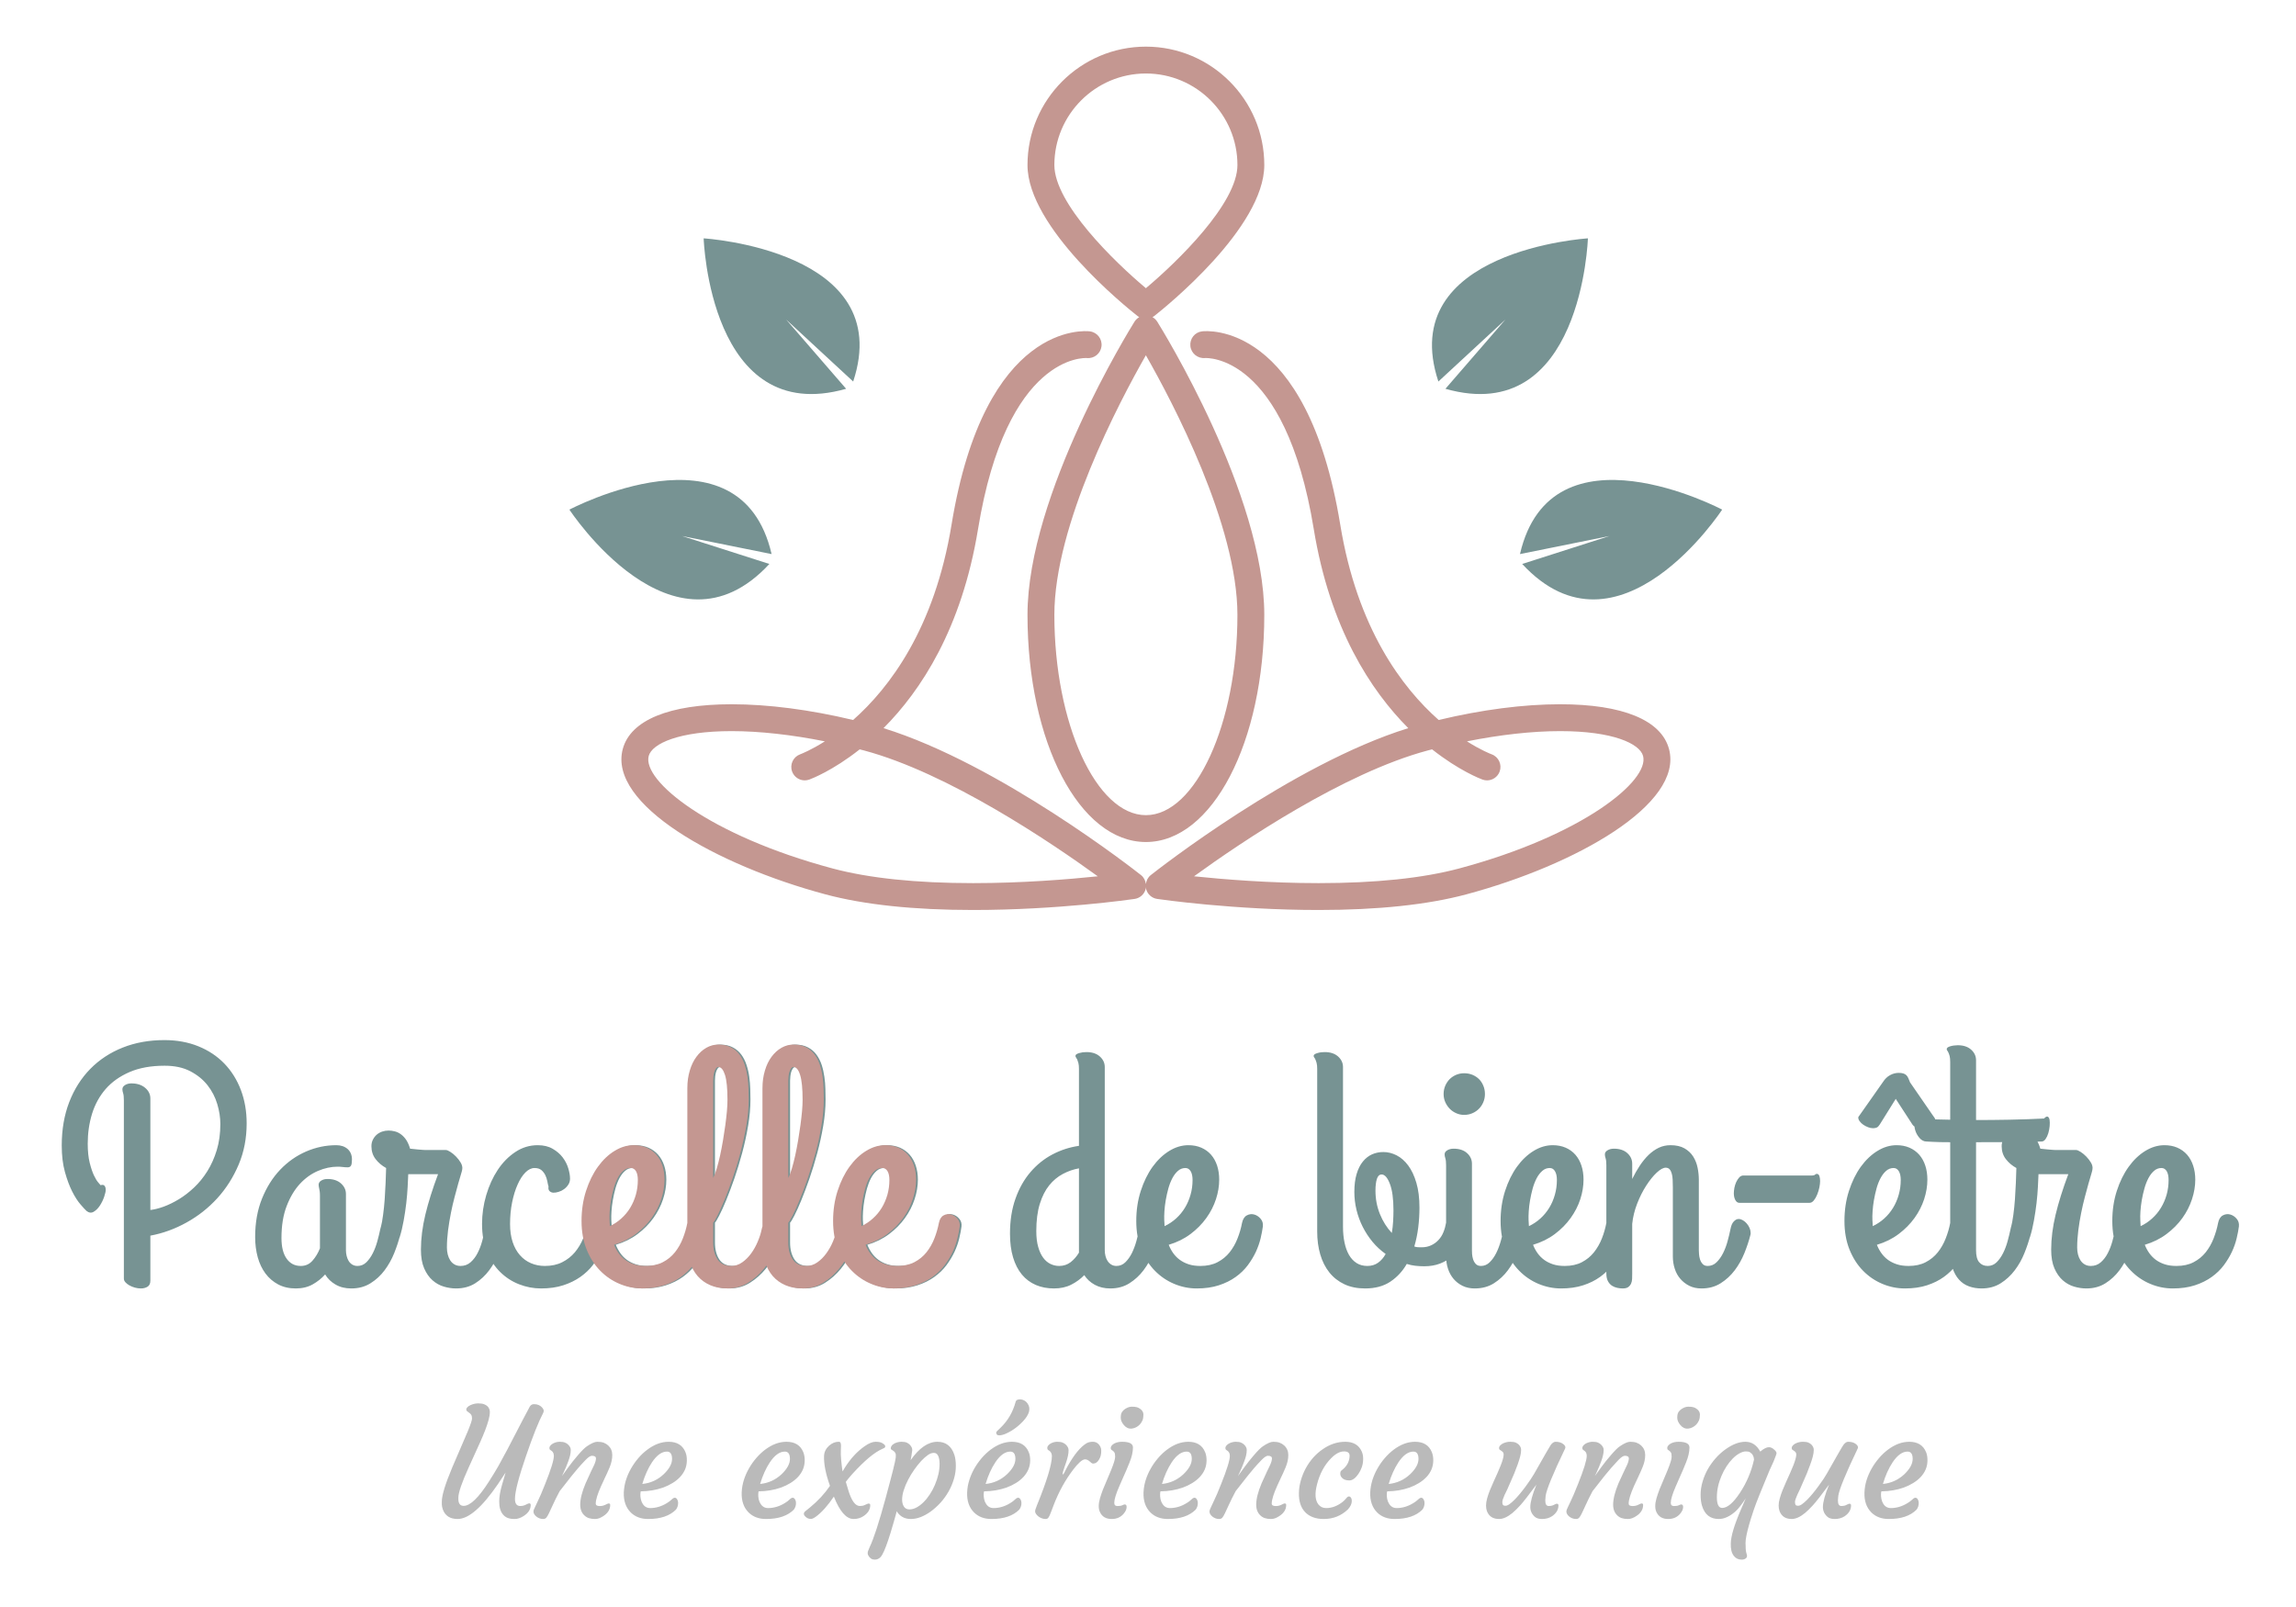
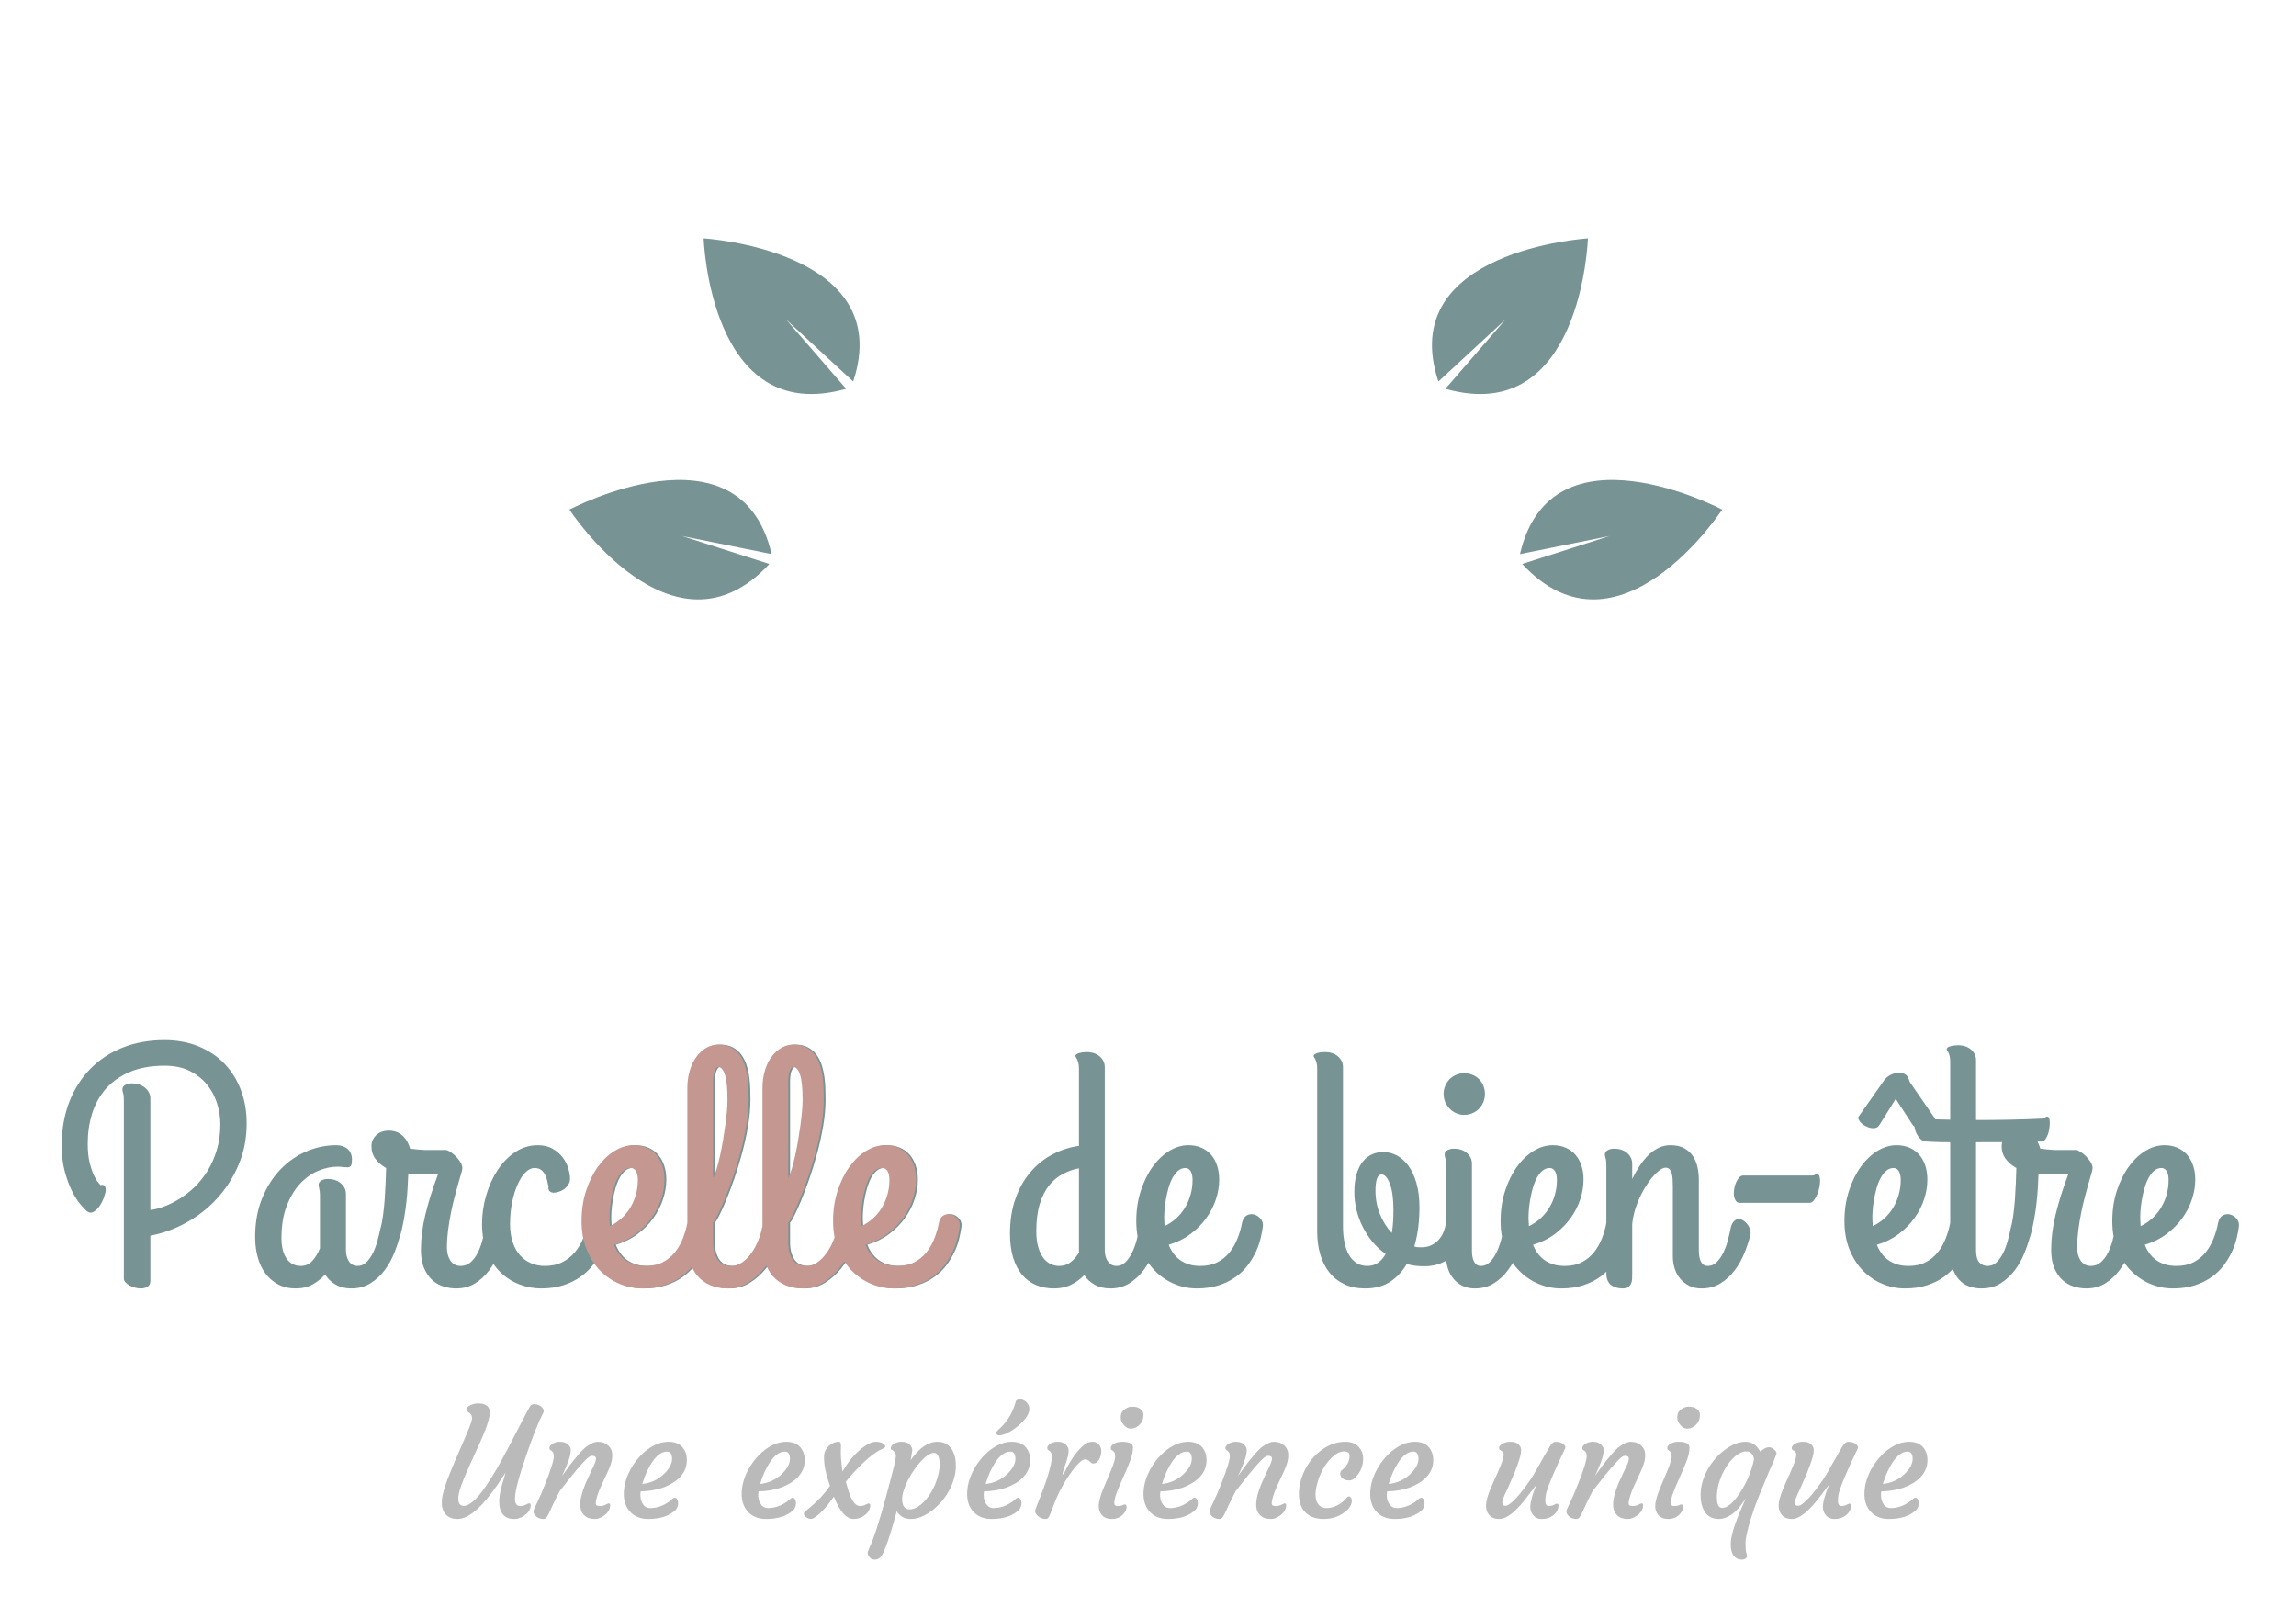
<svg xmlns="http://www.w3.org/2000/svg" width="500" height="350" viewBox="0 0 500 350">
  <g transform="translate(135.322,10.158)translate(114.205,94.293)rotate(0)translate(-114.205,-94.293) scale(1.17,1.17)" opacity="1">
    <defs class="defs" />
-     <path fill="#c49791" d="M96.079,50.155c0.099,0.077,0.202,0.142,0.309,0.203c-0.356,0.202-0.664,0.489-0.888,0.847&#10;&#09;c-0.813,1.302-19.914,32.146-19.914,54.572c0,23.709,9.68,42.283,22.038,42.285c12.356-0.002,22.036-18.574,22.036-42.28&#10;&#09;c0-22.436-19.106-53.275-19.92-54.577c-0.223-0.357-0.53-0.643-0.884-0.845c0.107-0.061,0.214-0.127,0.313-0.206&#10;&#09;c2.097-1.649,20.49-16.451,20.492-28.115C119.66,9.887,109.773,0,97.624,0C85.473,0,75.586,9.886,75.586,22.037&#10;&#09;C75.586,33.707,93.981,48.506,96.079,50.155z M114.66,105.782c0,20.206-7.802,37.278-17.036,37.28&#10;&#09;c-9.235-0.002-17.038-17.076-17.038-37.285c0-16.729,12.048-39.583,17.034-48.325C102.608,66.193,114.66,89.046,114.66,105.782z&#10;&#09; M97.624,5c9.394,0,17.036,7.644,17.038,17.039c-0.001,7.148-11.153,17.985-17.039,22.927C91.737,40.03,80.586,29.2,80.586,22.037&#10;&#09;C80.586,12.643,88.229,5,97.624,5z M194.991,130.75c-1.438-5.375-8.633-8.334-20.257-8.334c-6.824,0-14.582,1.009-22.615,2.929&#10;&#09;c-6.805-6.015-15.16-17.061-18.318-36.351c-6.21-37.932-24.94-36.096-25.734-35.993c-1.355,0.165-2.309,1.386-2.164,2.744&#10;&#09;c0.146,1.359,1.374,2.353,2.733,2.223c0.146,0.004,14.86-0.968,20.231,31.835c3.031,18.514,10.627,30.079,17.593,37.062&#10;&#09;c-21.615,6.7-46.827,26.485-47.927,27.354c-0.527,0.417-0.832,1.021-0.91,1.664c-0.078-0.643-0.383-1.248-0.91-1.664&#10;&#09;c-1.1-0.869-26.309-20.653-47.926-27.354c6.966-6.983,14.563-18.548,17.594-37.063C71.724,57.171,86.3,57.95,86.609,57.968&#10;&#09;c1.366,0.144,2.585-0.824,2.751-2.183c0.167-1.371-0.809-2.617-2.179-2.784c-0.797-0.102-19.525-1.936-25.734,35.993&#10;&#09;c-3.158,19.291-11.516,30.337-18.319,36.351c-8.032-1.92-15.791-2.929-22.615-2.929c-11.622,0-18.816,2.959-20.26,8.334&#10;&#09;c-2.749,10.268,17.389,21.603,37.731,27.055c7.203,1.93,16.451,2.908,27.488,2.908c0.001,0,0,0,0.001,0&#10;&#09;c15.762,0,29.475-1.975,30.051-2.059c0.987-0.144,1.795-0.862,2.054-1.826c0.035-0.129,0.031-0.26,0.045-0.391&#10;&#09;c0.014,0.13,0.01,0.261,0.045,0.391c0.259,0.964,1.066,1.683,2.054,1.826c0.576,0.084,14.288,2.059,30.051,2.059&#10;&#09;c11.036,0,20.284-0.979,27.487-2.908C177.604,152.353,197.742,141.017,194.991,130.75z M65.473,155.713&#10;&#09;c-10.601,0-19.413-0.921-26.193-2.738c-23.008-6.166-35.424-16.347-34.197-20.93c0.619-2.305,5.63-4.629,15.431-4.629&#10;&#09;c5.195,0,11.182,0.67,17.354,1.904c-2.568,1.628-4.351,2.323-4.599,2.415c-1.298,0.472-1.967,1.906-1.495,3.204&#10;&#09;c0.369,1.016,1.328,1.646,2.35,1.646c0.284,0,0.572-0.049,0.854-0.151c0.402-0.146,4.354-1.654,9.376-5.621&#10;&#09;c0.269,0.07,0.538,0.132,0.807,0.204c15.681,4.2,34.678,17.03,43.505,23.425C83.176,155.015,74.607,155.713,65.473,155.713z&#10;&#09; M155.965,152.975c-6.78,1.817-15.593,2.738-26.192,2.738c-9.128,0-17.7-0.699-23.191-1.271&#10;&#09;c8.824-6.395,27.814-19.222,43.503-23.425c0.27-0.072,0.539-0.134,0.809-0.205c5.022,3.968,8.974,5.475,9.376,5.622&#10;&#09;c0.282,0.103,0.569,0.151,0.853,0.151c1.019-0.001,1.973-0.629,2.345-1.641c0.475-1.293-0.189-2.728-1.48-3.207&#10;&#09;c-0.25-0.093-2.035-0.788-4.605-2.417c6.174-1.234,12.16-1.904,17.354-1.904c9.801,0,14.811,2.323,15.427,4.628&#10;&#09;C191.39,136.628,178.975,146.809,155.965,152.975z" class="color c1" />
  </g>
  <g transform="translate(124,51.912)translate(125.527,39.301)rotate(0)translate(-125.527,-39.301) scale(1.174,1.174)" opacity="1">
    <defs class="defs" />
    <path fill-rule="evenodd" clip-rule="evenodd" fill="#779393" d="M162.497,27.91l11.131-12.852L161.19,26.56&#10;&#09;C153.103,2.184,188.925,0,188.925,0S187.814,35.112,162.497,27.91z M213.828,50.324c0,0-31.727-16.775-37.504,8.249l16.605-3.35&#10;&#09;l-16.193,5.184C194.609,79.732,213.828,50.324,213.828,50.324z M51.331,27.91L40.2,15.059L52.638,26.56&#10;&#09;C60.726,2.184,24.903,0,24.903,0S26.014,35.112,51.331,27.91z M37.092,60.407l-16.193-5.184l16.605,3.35&#10;&#09;C31.727,33.549,0,50.324,0,50.324S19.219,79.732,37.092,60.407z" class="color c1" />
  </g>
  <g transform="translate(6.105,224.351)translate(239.589,51.508)rotate(0)translate(-239.589,-51.508)" opacity="1">
    <path transform="translate(6,54.199)rotate(0)" d="M14.87-0.07L14.87-38.93L14.87-38.93Q14.87-39.98 14.71-40.45L14.71-40.45L14.71-40.45Q14.55-40.92 14.55-41.32L14.55-41.32L14.55-41.32Q14.55-41.87 15.13-42.23L15.13-42.23L15.13-42.23Q15.71-42.59 16.51-42.59L16.51-42.59L16.51-42.59Q18.36-42.59 19.50-41.63L19.50-41.63L19.50-41.63Q20.64-40.67 20.64-39.29L20.64-39.29L20.64-15.02L20.64-15.02Q21.91-15.16 23.53-15.74L23.53-15.74L23.53-15.74Q25.14-16.33 26.85-17.36L26.85-17.36L26.85-17.36Q28.55-18.39 30.17-19.92L30.17-19.92L30.17-19.92Q31.78-21.44 33.05-23.47L33.05-23.47L33.05-23.47Q34.32-25.50 35.10-28.06L35.10-28.06L35.10-28.06Q35.88-30.62 35.88-33.74L35.88-33.74L35.88-33.74Q35.88-35.84 35.21-38.09L35.21-38.09L35.21-38.09Q34.54-40.34 33.09-42.19L33.09-42.19L33.09-42.19Q31.63-44.04 29.33-45.24L29.33-45.24L29.33-45.24Q27.03-46.44 23.76-46.44L23.76-46.44L23.76-46.44Q19.30-46.44 16.11-45.06L16.11-45.06L16.11-45.06Q12.92-43.68 10.90-41.36L10.90-41.36L10.90-41.36Q8.89-39.04 7.94-35.97L7.94-35.97L7.94-35.97Q7.00-32.90 7.00-29.49L7.00-29.49L7.00-29.49Q7.00-27.03 7.42-25.34L7.42-25.34L7.42-25.34Q7.84-23.65 8.34-22.58L8.34-22.58L8.34-22.58Q8.85-21.51 9.29-21.01L9.29-21.01L9.29-21.01Q9.72-20.50 9.80-20.42L9.80-20.42L9.80-20.42Q10.41-20.61 10.67-20.28L10.67-20.28L10.67-20.28Q10.92-19.95 10.92-19.41L10.92-19.41L10.92-19.41Q10.92-18.90 10.58-17.89L10.58-17.89L10.58-17.89Q10.23-16.87 9.65-15.98L9.65-15.98L9.65-15.98Q9.07-15.09 8.31-14.64L8.31-14.64L8.31-14.64Q7.55-14.18 6.75-14.80L6.75-14.80L6.75-14.80Q6.31-15.20 5.41-16.25L5.41-16.25L5.41-16.25Q4.50-17.30 3.61-19.06L3.61-19.06L3.61-19.06Q2.72-20.82 2.03-23.31L2.03-23.31L2.03-23.31Q1.34-25.79 1.34-29.06L1.34-29.06L1.34-29.06Q1.34-34.28 2.97-38.51L2.97-38.51L2.97-38.51Q4.61-42.74 7.56-45.75L7.56-45.75L7.56-45.75Q10.52-48.76 14.62-50.39L14.62-50.39L14.62-50.39Q18.72-52.02 23.69-52.02L23.69-52.02L23.69-52.02Q27.75-52.02 31.07-50.68L31.07-50.68L31.07-50.68Q34.39-49.34 36.73-46.93L36.73-46.93L36.73-46.93Q39.07-44.51 40.34-41.18L40.34-41.18L40.34-41.18Q41.61-37.84 41.61-33.88L41.61-33.88L41.61-33.88Q41.61-29.02 39.87-24.91L39.87-24.91L39.87-24.91Q38.13-20.79 35.23-17.59L35.23-17.59L35.23-17.59Q32.32-14.40 28.53-12.30L28.53-12.30L28.53-12.30Q24.74-10.19 20.64-9.43L20.64-9.43L20.64 0.36L20.64 0.36Q20.64 1.31 20.03 1.69L20.03 1.69L20.03 1.69Q19.41 2.07 18.57 2.07L18.57 2.07L18.57 2.07Q17.92 2.07 17.27 1.89L17.27 1.89L17.27 1.89Q16.62 1.71 16.09 1.41L16.09 1.41L16.09 1.41Q15.56 1.12 15.22 0.74L15.22 0.74L15.22 0.74Q14.87 0.36 14.87-0.07L14.87-0.07ZM65.74-2.83L65.74-2.83L65.74-2.83Q66.86-2.83 67.68-3.63L67.68-3.63L67.68-3.63Q68.49-4.43 69.09-5.62L69.09-5.62L69.09-5.62Q69.69-6.82 70.07-8.22L70.07-8.22L70.07-8.22Q70.45-9.61 70.71-10.85L70.71-10.85L70.71-10.85Q70.96-12.01 71.45-12.53L71.45-12.53L71.45-12.53Q71.94-13.06 72.52-13.06L72.52-13.06L72.52-13.06Q72.96-13.06 73.41-12.79L73.41-12.79L73.41-12.79Q73.86-12.52 74.24-12.08L74.24-12.08L74.24-12.08Q74.62-11.65 74.86-11.10L74.86-11.10L74.86-11.10Q75.10-10.56 75.10-10.01L75.10-10.01L75.10-10.01Q75.10-9.94 75.10-9.83L75.10-9.83L75.10-9.83Q75.10-9.72 75.02-9.50L75.02-9.50L75.02-9.50Q74.55-7.65 73.74-5.62L73.74-5.62L73.74-5.62Q72.92-3.59 71.65-1.89L71.65-1.89L71.65-1.89Q70.38-0.18 68.58 0.94L68.58 0.94L68.58 0.94Q66.79 2.07 64.39 2.07L64.39 2.07L64.39 2.07Q62.43 2.07 60.98 1.23L60.98 1.23L60.98 1.23Q59.53 0.40 58.70-0.98L58.70-0.98L58.70-0.98Q57.57 0.29 56.00 1.18L56.00 1.18L56.00 1.18Q54.42 2.07 52.31 2.07L52.31 2.07L52.31 2.07Q50.14 2.07 48.49 1.20L48.49 1.20L48.49 1.20Q46.84 0.33 45.71-1.18L45.71-1.18L45.71-1.18Q44.59-2.68 44.02-4.73L44.02-4.73L44.02-4.73Q43.46-6.78 43.46-9.14L43.46-9.14L43.46-9.14Q43.46-13.79 44.95-17.49L44.95-17.49L44.95-17.49Q46.44-21.19 48.90-23.78L48.90-23.78L48.90-23.78Q51.37-26.37 54.54-27.75L54.54-27.75L54.54-27.75Q57.72-29.13 61.13-29.13L61.13-29.13L61.13-29.13Q62.65-29.13 63.60-28.30L63.60-28.30L63.60-28.30Q64.54-27.46 64.54-26.01L64.54-26.01L64.54-26.01Q64.54-25.07 64.34-24.69L64.34-24.69L64.34-24.69Q64.14-24.31 63.60-24.31L63.60-24.31L63.60-24.31Q63.09-24.31 62.54-24.38L62.54-24.38L62.54-24.38Q62.00-24.45 61.42-24.45L61.42-24.45L61.42-24.45Q59.31-24.45 57.14-23.53L57.14-23.53L57.14-23.53Q54.96-22.60 53.20-20.70L53.20-20.70L53.20-20.70Q51.44-18.79 50.32-15.87L50.32-15.87L50.32-15.87Q49.19-12.95 49.19-8.92L49.19-8.92L49.19-8.92Q49.19-5.99 50.32-4.41L50.32-4.41L50.32-4.41Q51.44-2.83 53.40-2.83L53.40-2.83L53.40-2.83Q54.93-2.83 55.94-3.97L55.94-3.97L55.94-3.97Q56.96-5.12 57.57-6.68L57.57-6.68L57.57-18.14L57.57-18.14Q57.57-18.68 57.52-19.05L57.52-19.05L57.52-19.05Q57.46-19.41 57.41-19.66L57.41-19.66L57.41-19.66Q57.36-19.92 57.32-20.12L57.32-20.12L57.32-20.12Q57.28-20.32 57.28-20.50L57.28-20.50L57.28-20.50Q57.28-21.08 57.85-21.42L57.85-21.42L57.85-21.42Q58.41-21.77 59.21-21.77L59.21-21.77L59.21-21.77Q61.06-21.77 62.14-20.81L62.14-20.81L62.14-20.81Q63.23-19.84 63.23-18.50L63.23-18.50L63.23-6.24L63.23-6.24Q63.23-5.62 63.38-5.02L63.38-5.02L63.38-5.02Q63.52-4.43 63.81-3.94L63.81-3.94L63.81-3.94Q64.10-3.45 64.59-3.14L64.59-3.14L64.59-3.14Q65.08-2.83 65.74-2.83ZM87.21 2.07L87.21 2.07L87.21 2.07Q85.91 2.07 84.55 1.67L84.55 1.67L84.55 1.67Q83.19 1.27 82.08 0.29L82.08 0.29L82.08 0.29Q80.97-0.69 80.27-2.30L80.27-2.30L80.27-2.30Q79.56-3.92 79.56-6.38L79.56-6.38L79.56-6.38Q79.56-9.98 80.52-13.99L80.52-13.99L80.52-13.99Q81.48-17.99 83.29-22.82L83.29-22.82L77.64-22.82L76.80-22.82L76.80-22.82Q76.76-21.73 76.67-20.06L76.67-20.06L76.67-20.06Q76.58-18.39 76.37-16.51L76.37-16.51L76.37-16.51Q76.15-14.62 75.80-12.70L75.80-12.70L75.80-12.70Q75.46-10.77 74.95-9.14L74.95-9.14L74.95-9.14Q74.59-7.98 73.81-7.80L73.81-7.80L73.81-7.80Q73.03-7.62 72.27-8.07L72.27-8.07L72.27-8.07Q71.50-8.53 71.03-9.40L71.03-9.40L71.03-9.40Q70.56-10.27 70.82-11.21L70.82-11.21L70.82-11.21Q71.11-12.33 71.32-13.95L71.32-13.95L71.32-13.95Q71.54-15.56 71.67-17.36L71.67-17.36L71.67-17.36Q71.79-19.15 71.87-20.95L71.87-20.95L71.87-20.95Q71.94-22.75 71.98-24.16L71.98-24.16L71.98-24.16Q70.60-24.92 69.69-26.10L69.69-26.10L69.69-26.10Q68.78-27.28 68.78-28.91L68.78-28.91L68.78-28.91Q68.78-29.68 69.09-30.31L69.09-30.31L69.09-30.31Q69.40-30.95 69.91-31.40L69.91-31.40L69.91-31.40Q70.42-31.85 71.11-32.09L71.11-32.09L71.11-32.09Q71.79-32.32 72.52-32.32L72.52-32.32L72.52-32.32Q73.17-32.32 73.88-32.14L73.88-32.14L73.88-32.14Q74.59-31.96 75.22-31.49L75.22-31.49L75.22-31.49Q75.86-31.02 76.37-30.26L76.37-30.26L76.37-30.26Q76.87-29.49 77.20-28.37L77.20-28.37L77.20-28.37Q78.11-28.26 78.74-28.21L78.74-28.21L78.74-28.21Q79.38-28.15 79.81-28.12L79.81-28.12L79.81-28.12Q80.25-28.08 80.54-28.08L80.54-28.08L80.54-28.08Q80.83-28.08 81.12-28.08L81.12-28.08L85.00-28.08L85.00-28.08Q85.33-28.08 85.96-27.68L85.96-27.68L85.96-27.68Q86.60-27.28 87.21-26.65L87.21-26.65L87.21-26.65Q87.83-26.01 88.25-25.29L88.25-25.29L88.25-25.29Q88.66-24.56 88.56-23.91L88.56-23.91L88.56-23.91Q88.56-23.69 88.30-22.86L88.30-22.86L88.30-22.86Q88.05-22.02 87.68-20.75L87.68-20.75L87.68-20.75Q87.32-19.48 86.89-17.83L86.89-17.83L86.89-17.83Q86.45-16.18 86.09-14.37L86.09-14.37L86.09-14.37Q85.73-12.55 85.47-10.61L85.47-10.61L85.47-10.61Q85.22-8.67 85.22-6.82L85.22-6.82L85.22-6.82Q85.22-6.06 85.40-5.33L85.40-5.33L85.40-5.33Q85.58-4.61 85.94-4.05L85.94-4.05L85.94-4.05Q86.31-3.48 86.87-3.16L86.87-3.16L86.87-3.16Q87.43-2.83 88.19-2.83L88.19-2.83L88.19-2.83Q89.46-2.83 90.37-3.63L90.37-3.63L90.37-3.63Q91.28-4.43 91.89-5.62L91.89-5.62L91.89-5.62Q92.51-6.82 92.89-8.22L92.89-8.22L92.89-8.22Q93.27-9.61 93.53-10.85L93.53-10.85L93.53-10.85Q93.74-12.01 94.25-12.53L94.25-12.53L94.25-12.53Q94.76-13.06 95.30-13.06L95.30-13.06L95.30-13.06Q95.74-13.06 96.21-12.79L96.21-12.79L96.21-12.79Q96.68-12.52 97.06-12.08L97.06-12.08L97.06-12.08Q97.44-11.65 97.68-11.10L97.68-11.10L97.68-11.10Q97.92-10.56 97.92-10.01L97.92-10.01L97.92-10.01Q97.92-9.83 97.88-9.72L97.88-9.72L97.88-9.72Q97.84-9.61 97.84-9.50L97.84-9.50L97.84-9.50Q97.33-7.65 96.52-5.62L96.52-5.62L96.52-5.62Q95.70-3.59 94.43-1.89L94.43-1.89L94.43-1.89Q93.16-0.18 91.39 0.94L91.39 0.94L91.39 0.94Q89.61 2.07 87.21 2.07ZM105.71 2.07L105.71 2.07L105.71 2.07Q103.25 2.07 100.93 1.16L100.93 1.16L100.93 1.16Q98.60 0.25 96.81-1.52L96.81-1.52L96.81-1.52Q95.01-3.30 93.94-5.91L93.94-5.91L93.94-5.91Q92.87-8.53 92.87-11.97L92.87-11.97L92.87-11.97Q92.87-15.16 93.78-18.25L93.78-18.25L93.78-18.25Q94.69-21.33 96.28-23.74L96.28-23.74L96.28-23.74Q97.88-26.16 100.11-27.64L100.11-27.64L100.11-27.64Q102.34-29.13 104.99-29.13L104.99-29.13L104.99-29.13Q106.91-29.13 108.25-28.35L108.25-28.35L108.25-28.35Q109.60-27.57 110.43-26.47L110.43-26.47L110.43-26.47Q111.27-25.36 111.65-24.09L111.65-24.09L111.65-24.09Q112.03-22.82 112.03-21.84L112.03-21.84L112.03-21.84Q112.03-21.11 111.65-20.53L111.65-20.53L111.65-20.53Q111.27-19.95 110.72-19.55L110.72-19.55L110.72-19.55Q110.18-19.15 109.52-18.96L109.52-18.96L109.52-18.96Q108.87-18.76 108.36-18.79L108.36-18.79L108.36-18.79Q107.86-18.83 107.55-19.15L107.55-19.15L107.55-19.15Q107.24-19.48 107.35-20.13L107.35-20.13L107.35-20.13Q107.20-20.61 107.08-21.30L107.08-21.30L107.08-21.30Q106.95-21.98 106.64-22.62L106.64-22.62L106.64-22.62Q106.33-23.25 105.79-23.71L105.79-23.71L105.79-23.71Q105.24-24.16 104.30-24.16L104.30-24.16L104.30-24.16Q103.28-24.16 102.32-23.20L102.32-23.20L102.32-23.20Q101.36-22.24 100.62-20.57L100.62-20.57L100.62-20.57Q99.87-18.90 99.42-16.69L99.42-16.69L99.42-16.69Q98.97-14.48 98.97-11.97L98.97-11.97L98.97-11.97Q98.97-9.76 99.53-8.05L99.53-8.05L99.53-8.05Q100.09-6.35 101.11-5.19L101.11-5.19L101.11-5.19Q102.12-4.03 103.52-3.43L103.52-3.43L103.52-3.43Q104.92-2.83 106.55-2.83L106.55-2.83L106.55-2.83Q108.73-2.83 110.34-3.65L110.34-3.65L110.34-3.65Q111.95-4.46 113.08-5.80L113.08-5.80L113.08-5.80Q114.20-7.15 114.89-8.82L114.89-8.82L114.89-8.82Q115.58-10.48 115.91-12.19L115.91-12.19L115.91-12.19Q116.16-13.42 116.94-13.84L116.94-13.84L116.94-13.84Q117.72-14.26 118.54-14.04L118.54-14.04L118.54-14.04Q119.36-13.82 119.95-13.11L119.95-13.11L119.95-13.11Q120.55-12.41 120.44-11.43L120.44-11.43L120.44-11.43Q120.30-10.30 119.92-8.85L119.92-8.85L119.92-8.85Q119.54-7.40 118.81-5.91L118.81-5.91L118.81-5.91Q118.09-4.43 116.98-2.99L116.98-2.99L116.98-2.99Q115.87-1.56 114.28-0.44L114.28-0.44L114.28-0.44Q112.68 0.69 110.56 1.38L110.56 1.38L110.56 1.38Q108.44 2.07 105.71 2.07ZM133.00-21.62L133.00-21.62L133.00-21.62Q133.00-19.55 132.29-17.38L132.29-17.38L132.29-17.38Q131.58-15.20 130.18-13.26L130.18-13.26L130.18-13.26Q128.79-11.32 126.74-9.78L126.74-9.78L126.74-9.78Q124.69-8.24 122.00-7.44L122.00-7.44L122.00-7.44Q122.37-6.49 122.97-5.64L122.97-5.64L122.97-5.64Q123.56-4.79 124.40-4.17L124.40-4.17L124.40-4.17Q125.23-3.56 126.34-3.19L126.34-3.19L126.34-3.19Q127.45-2.83 128.90-2.83L128.90-2.83L128.90-2.83Q131.07-2.83 132.63-3.65L132.63-3.65L132.63-3.65Q134.19-4.46 135.26-5.80L135.26-5.80L135.26-5.80Q136.33-7.15 136.99-8.82L136.99-8.82L136.99-8.82Q137.64-10.48 137.97-12.19L137.97-12.19L137.97-12.19Q138.22-13.42 139.00-13.84L139.00-13.84L139.00-13.84Q139.78-14.26 140.60-14.04L140.60-14.04L140.60-14.04Q141.41-13.82 142.01-13.11L142.01-13.11L142.01-13.11Q142.61-12.41 142.50-11.43L142.50-11.43L142.50-11.43Q142.36-10.30 142.01-8.85L142.01-8.85L142.01-8.85Q141.67-7.40 140.98-5.91L140.98-5.91L140.98-5.91Q140.29-4.43 139.22-2.99L139.22-2.99L139.22-2.99Q138.15-1.56 136.59-0.44L136.59-0.44L136.59-0.44Q135.03 0.69 132.92 1.38L132.92 1.38L132.92 1.38Q130.82 2.07 128.10 2.07L128.10 2.07L128.10 2.07Q125.56 2.07 123.18 1.07L123.18 1.07L123.18 1.07Q120.81 0.07 118.97-1.80L118.97-1.80L118.97-1.80Q117.14-3.66 116.04-6.40L116.04-6.40L116.04-6.40Q114.93-9.14 114.93-12.62L114.93-12.62L114.93-12.62Q114.93-16.14 115.91-19.17L115.91-19.17L115.91-19.17Q116.89-22.20 118.48-24.42L118.48-24.42L118.48-24.42Q120.08-26.63 122.11-27.88L122.11-27.88L122.11-27.88Q124.14-29.13 126.28-29.13L126.28-29.13L126.28-29.13Q127.84-29.13 129.10-28.59L129.10-28.59L129.10-28.59Q130.35-28.04 131.22-27.05L131.22-27.05L131.22-27.05Q132.09-26.05 132.54-24.67L132.54-24.67L132.54-24.67Q133.00-23.29 133.00-21.62ZM121.02-12.84L121.02-12.84L121.02-12.84Q121.02-12.52 121.06-12.19L121.06-12.19L121.06-12.19Q121.10-11.86 121.10-11.50L121.10-11.50L121.10-11.50Q122.48-12.15 123.60-13.17L123.60-13.17L123.60-13.17Q124.72-14.18 125.52-15.49L125.52-15.49L125.52-15.49Q126.32-16.80 126.76-18.34L126.76-18.34L126.76-18.34Q127.19-19.88 127.19-21.55L127.19-21.55L127.19-21.55Q127.19-22.78 126.77-23.47L126.77-23.47L126.77-23.47Q126.36-24.16 125.63-24.16L125.63-24.16L125.63-24.16Q124.72-24.16 124.02-23.54L124.02-23.54L124.02-23.54Q123.31-22.93 122.78-21.93L122.78-21.93L122.78-21.93Q122.26-20.93 121.91-19.68L121.91-19.68L121.91-19.68Q121.57-18.43 121.35-17.16L121.35-17.16L121.35-17.16Q121.13-15.89 121.06-14.75L121.06-14.75L121.06-14.75Q120.99-13.60 121.02-12.84ZM143.59-43.17L143.59-21.98L143.59-21.98Q143.99-22.75 144.37-24.03L144.37-24.03L144.37-24.03Q144.75-25.32 145.10-26.88L145.10-26.88L145.10-26.88Q145.44-28.44 145.73-30.15L145.73-30.15L145.73-30.15Q146.02-31.85 146.24-33.48L146.24-33.48L146.24-33.48Q146.46-35.12 146.58-36.55L146.58-36.55L146.58-36.55Q146.71-37.98 146.71-39.00L146.71-39.00L146.71-39.00Q146.71-42.70 146.17-44.42L146.17-44.42L146.17-44.42Q145.62-46.15 144.71-46.15L144.71-46.15L144.71-46.15Q144.42-46.15 144.21-45.86L144.21-45.86L144.21-45.86Q143.99-45.57 143.84-45.11L143.84-45.11L143.84-45.11Q143.70-44.66 143.64-44.13L143.64-44.13L143.64-44.13Q143.59-43.61 143.59-43.17L143.59-43.17ZM154.15-10.77L154.15-10.77L154.15-10.77Q154.36-11.86 154.82-12.35L154.82-12.35L154.82-12.35Q155.27-12.84 155.80-12.90L155.80-12.90L155.80-12.90Q156.32-12.95 156.87-12.64L156.87-12.64L156.87-12.64Q157.41-12.33 157.81-11.83L157.81-11.83L157.81-11.83Q158.21-11.32 158.41-10.68L158.41-10.68L158.41-10.68Q158.61-10.05 158.46-9.43L158.46-9.43L158.46-9.43Q157.96-7.94 157.01-5.95L157.01-5.95L157.01-5.95Q156.07-3.95 154.62-2.18L154.62-2.18L154.62-2.18Q153.17-0.40 151.21 0.83L151.21 0.83L151.21 0.83Q149.25 2.07 146.71 2.07L146.71 2.07L146.71 2.07Q144.57 2.07 142.94 1.36L142.94 1.36L142.94 1.36Q141.30 0.65 140.20-0.63L140.20-0.63L140.20-0.63Q139.09-1.92 138.53-3.72L138.53-3.72L138.53-3.72Q137.97-5.51 137.97-7.73L137.97-7.73L137.97-41.54L137.97-41.54Q137.97-43.61 138.49-45.37L138.49-45.37L138.49-45.37Q139.02-47.13 139.94-48.38L139.94-48.38L139.94-48.38Q140.87-49.63 142.10-50.34L142.10-50.34L142.10-50.34Q143.34-51.04 144.71-51.04L144.71-51.04L144.71-51.04Q146.35-51.04 147.47-50.44L147.47-50.44L147.47-50.44Q148.60-49.85 149.32-48.87L149.32-48.87L149.32-48.87Q150.05-47.89 150.46-46.62L150.46-46.62L150.46-46.62Q150.88-45.35 151.06-44.02L151.06-44.02L151.06-44.02Q151.24-42.70 151.28-41.41L151.28-41.41L151.28-41.41Q151.32-40.12 151.32-39.07L151.32-39.07L151.32-39.07Q151.32-36.35 150.81-33.36L150.81-33.36L150.81-33.36Q150.30-30.36 149.52-27.46L149.52-27.46L149.52-27.46Q148.74-24.56 147.82-21.89L147.82-21.89L147.82-21.89Q146.89-19.23 146.04-17.16L146.04-17.16L146.04-17.16Q145.19-15.09 144.51-13.79L144.51-13.79L144.51-13.79Q143.84-12.48 143.59-12.26L143.59-12.26L143.59-7.94L143.59-7.94Q143.59-5.70 144.53-4.26L144.53-4.26L144.53-4.26Q145.48-2.83 147.54-2.83L147.54-2.83L147.54-2.83Q148.81-2.83 149.92-3.61L149.92-3.61L149.92-3.61Q151.03-4.39 151.88-5.57L151.88-5.57L151.88-5.57Q152.73-6.75 153.31-8.14L153.31-8.14L153.31-8.14Q153.89-9.54 154.15-10.77ZM159.95-43.17L159.95-21.98L159.95-21.98Q160.35-22.75 160.73-24.03L160.73-24.03L160.73-24.03Q161.11-25.32 161.46-26.88L161.46-26.88L161.46-26.88Q161.80-28.44 162.09-30.15L162.09-30.15L162.09-30.15Q162.38-31.85 162.60-33.48L162.60-33.48L162.60-33.48Q162.82-35.12 162.94-36.55L162.94-36.55L162.94-36.55Q163.07-37.98 163.07-39.00L163.07-39.00L163.07-39.00Q163.07-42.70 162.53-44.42L162.53-44.42L162.53-44.42Q161.98-46.15 161.08-46.15L161.08-46.15L161.08-46.15Q160.79-46.15 160.57-45.86L160.57-45.86L160.57-45.86Q160.35-45.57 160.20-45.11L160.20-45.11L160.20-45.11Q160.06-44.66 160.01-44.13L160.01-44.13L160.01-44.13Q159.95-43.61 159.95-43.17L159.95-43.17ZM170.51-10.77L170.51-10.77L170.51-10.77Q170.73-11.86 171.18-12.35L171.18-12.35L171.18-12.35Q171.63-12.84 172.16-12.90L172.16-12.90L172.16-12.90Q172.68-12.95 173.23-12.64L173.23-12.64L173.23-12.64Q173.77-12.33 174.17-11.83L174.17-11.83L174.17-11.83Q174.57-11.32 174.77-10.68L174.77-10.68L174.77-10.68Q174.97-10.05 174.83-9.43L174.83-9.43L174.83-9.43Q174.32-7.94 173.37-5.95L173.37-5.95L173.37-5.95Q172.43-3.95 170.98-2.18L170.98-2.18L170.98-2.18Q169.53-0.40 167.57 0.83L167.57 0.83L167.57 0.83Q165.61 2.07 163.07 2.07L163.07 2.07L163.07 2.07Q160.93 2.07 159.30 1.36L159.30 1.36L159.30 1.36Q157.67 0.65 156.56-0.63L156.56-0.63L156.56-0.63Q155.45-1.92 154.89-3.72L154.89-3.72L154.89-3.72Q154.33-5.51 154.33-7.73L154.33-7.73L154.33-41.54L154.33-41.54Q154.33-43.61 154.85-45.37L154.85-45.37L154.85-45.37Q155.38-47.13 156.30-48.38L156.30-48.38L156.30-48.38Q157.23-49.63 158.46-50.34L158.46-50.34L158.46-50.34Q159.70-51.04 161.08-51.04L161.08-51.04L161.08-51.04Q162.71-51.04 163.83-50.44L163.83-50.44L163.83-50.44Q164.96-49.85 165.68-48.87L165.68-48.87L165.68-48.87Q166.41-47.89 166.83-46.62L166.83-46.62L166.83-46.62Q167.24-45.35 167.42-44.02L167.42-44.02L167.42-44.02Q167.61-42.70 167.64-41.41L167.64-41.41L167.64-41.41Q167.68-40.12 167.68-39.07L167.68-39.07L167.68-39.07Q167.68-36.35 167.17-33.36L167.17-33.36L167.17-33.36Q166.66-30.36 165.88-27.46L165.88-27.46L165.88-27.46Q165.10-24.56 164.18-21.89L164.18-21.89L164.18-21.89Q163.25-19.23 162.40-17.16L162.40-17.16L162.40-17.16Q161.55-15.09 160.88-13.79L160.88-13.79L160.88-13.79Q160.20-12.48 159.95-12.26L159.95-12.26L159.95-7.94L159.95-7.94Q159.95-5.70 160.89-4.26L160.89-4.26L160.89-4.26Q161.84-2.83 163.91-2.83L163.91-2.83L163.91-2.83Q165.18-2.83 166.28-3.61L166.28-3.61L166.28-3.61Q167.39-4.39 168.24-5.57L168.24-5.57L168.24-5.57Q169.09-6.75 169.67-8.14L169.67-8.14L169.67-8.14Q170.25-9.54 170.51-10.77ZM187.78-21.62L187.78-21.62L187.78-21.62Q187.78-19.55 187.07-17.38L187.07-17.38L187.07-17.38Q186.36-15.20 184.96-13.26L184.96-13.26L184.96-13.26Q183.57-11.32 181.52-9.78L181.52-9.78L181.52-9.78Q179.47-8.24 176.78-7.44L176.78-7.44L176.78-7.44Q177.15-6.49 177.75-5.64L177.75-5.64L177.75-5.64Q178.34-4.79 179.18-4.17L179.18-4.17L179.18-4.17Q180.01-3.56 181.12-3.19L181.12-3.19L181.12-3.19Q182.23-2.83 183.68-2.83L183.68-2.83L183.68-2.83Q185.85-2.83 187.41-3.65L187.41-3.65L187.41-3.65Q188.97-4.46 190.04-5.80L190.04-5.80L190.04-5.80Q191.11-7.15 191.77-8.82L191.77-8.82L191.77-8.82Q192.42-10.48 192.75-12.19L192.75-12.19L192.75-12.19Q193.00-13.42 193.78-13.84L193.78-13.84L193.78-13.84Q194.56-14.26 195.38-14.04L195.38-14.04L195.38-14.04Q196.19-13.82 196.79-13.11L196.79-13.11L196.79-13.11Q197.39-12.41 197.28-11.43L197.28-11.43L197.28-11.43Q197.14-10.30 196.79-8.85L196.79-8.85L196.79-8.85Q196.45-7.40 195.76-5.91L195.76-5.91L195.76-5.91Q195.07-4.43 194.00-2.99L194.00-2.99L194.00-2.99Q192.93-1.56 191.37-0.44L191.37-0.44L191.37-0.44Q189.81 0.69 187.70 1.38L187.70 1.38L187.70 1.38Q185.60 2.07 182.88 2.07L182.88 2.07L182.88 2.07Q180.34 2.07 177.96 1.07L177.96 1.07L177.96 1.07Q175.59 0.07 173.75-1.80L173.75-1.80L173.75-1.80Q171.92-3.66 170.82-6.40L170.82-6.40L170.82-6.40Q169.71-9.14 169.71-12.62L169.71-12.62L169.71-12.62Q169.71-16.14 170.69-19.17L170.69-19.17L170.69-19.17Q171.67-22.20 173.27-24.42L173.27-24.42L173.27-24.42Q174.86-26.63 176.89-27.88L176.89-27.88L176.89-27.88Q178.92-29.13 181.06-29.13L181.06-29.13L181.06-29.13Q182.62-29.13 183.88-28.59L183.88-28.59L183.88-28.59Q185.13-28.04 186.00-27.05L186.00-27.05L186.00-27.05Q186.87-26.05 187.32-24.67L187.32-24.67L187.32-24.67Q187.78-23.29 187.78-21.62ZM175.80-12.84L175.80-12.84L175.80-12.84Q175.80-12.52 175.84-12.19L175.84-12.19L175.84-12.19Q175.88-11.86 175.88-11.50L175.88-11.50L175.88-11.50Q177.26-12.15 178.38-13.17L178.38-13.17L178.38-13.17Q179.50-14.18 180.30-15.49L180.30-15.49L180.30-15.49Q181.10-16.80 181.54-18.34L181.54-18.34L181.54-18.34Q181.97-19.88 181.97-21.55L181.97-21.55L181.97-21.55Q181.97-22.78 181.55-23.47L181.55-23.47L181.55-23.47Q181.14-24.16 180.41-24.16L180.41-24.16L180.41-24.16Q179.50-24.16 178.80-23.54L178.80-23.54L178.80-23.54Q178.09-22.93 177.56-21.93L177.56-21.93L177.56-21.93Q177.04-20.93 176.69-19.68L176.69-19.68L176.69-19.68Q176.35-18.43 176.13-17.16L176.13-17.16L176.13-17.16Q175.91-15.89 175.84-14.75L175.84-14.75L175.84-14.75Q175.77-13.60 175.80-12.84ZM217.42 2.07L217.42 2.07L217.42 2.07Q215.24 2.07 213.46 1.31L213.46 1.31L213.46 1.31Q211.68 0.54 210.43-0.96L210.43-0.96L210.43-0.96Q209.18-2.47 208.51-4.70L208.51-4.70L208.51-4.70Q207.84-6.93 207.84-9.87L207.84-9.87L207.84-9.87Q207.84-14.15 209.04-17.50L209.04-17.50L209.04-17.50Q210.23-20.86 212.30-23.27L212.30-23.27L212.30-23.27Q214.37-25.69 217.09-27.12L217.09-27.12L217.09-27.12Q219.81-28.55 222.86-28.99L222.86-28.99L222.86-45.78L222.86-45.78Q222.86-46.58 222.73-47.05L222.73-47.05L222.73-47.05Q222.60-47.52 222.48-47.80L222.48-47.80L222.48-47.80Q222.35-48.07 222.22-48.23L222.22-48.23L222.22-48.23Q222.10-48.40 222.10-48.58L222.10-48.58L222.10-48.58Q222.10-48.79 222.31-48.94L222.31-48.94L222.31-48.94Q222.53-49.08 222.89-49.19L222.89-49.19L222.89-49.19Q223.26-49.30 223.67-49.36L223.67-49.36L223.67-49.36Q224.09-49.41 224.49-49.41L224.49-49.41L224.49-49.41Q226.34-49.41 227.41-48.45L227.41-48.45L227.41-48.45Q228.48-47.49 228.48-46.15L228.48-46.15L228.48-6.24L228.48-6.24Q228.48-5.62 228.63-5.02L228.63-5.02L228.63-5.02Q228.77-4.43 229.08-3.94L229.08-3.94L229.08-3.94Q229.39-3.45 229.88-3.14L229.88-3.14L229.88-3.14Q230.37-2.83 231.02-2.83L231.02-2.83L231.02-2.83Q232.14-2.83 232.96-3.63L232.96-3.63L232.96-3.63Q233.78-4.43 234.38-5.62L234.38-5.62L234.38-5.62Q234.97-6.82 235.36-8.22L235.36-8.22L235.36-8.22Q235.74-9.61 235.99-10.85L235.99-10.85L235.99-10.85Q236.21-12.01 236.72-12.53L236.72-12.53L236.72-12.53Q237.22-13.06 237.77-13.06L237.77-13.06L237.77-13.06Q238.20-13.06 238.67-12.79L238.67-12.79L238.67-12.79Q239.15-12.52 239.53-12.08L239.53-12.08L239.53-12.08Q239.91-11.65 240.14-11.10L240.14-11.10L240.14-11.10Q240.38-10.56 240.38-10.01L240.38-10.01L240.38-10.01Q240.38-9.94 240.38-9.83L240.38-9.83L240.38-9.83Q240.38-9.72 240.31-9.50L240.31-9.50L240.31-9.50Q239.84-7.65 239.02-5.62L239.02-5.62L239.02-5.62Q238.20-3.59 236.92-1.89L236.92-1.89L236.92-1.89Q235.63-0.18 233.85 0.94L233.85 0.94L233.85 0.94Q232.07 2.07 229.68 2.07L229.68 2.07L229.68 2.07Q227.76 2.07 226.30 1.27L226.30 1.27L226.30 1.27Q224.85 0.47 224.02-0.83L224.02-0.83L224.02-0.83Q222.78 0.44 221.17 1.25L221.17 1.25L221.17 1.25Q219.56 2.07 217.42 2.07ZM218.54-2.83L218.54-2.83L218.54-2.83Q219.99-2.83 221.06-3.66L221.06-3.66L221.06-3.66Q222.13-4.50 222.86-5.73L222.86-5.73L222.86-24.09L222.86-24.09Q221.04-23.76 219.36-22.87L219.36-22.87L219.36-22.87Q217.67-21.98 216.38-20.39L216.38-20.39L216.38-20.39Q215.09-18.79 214.33-16.34L214.33-16.34L214.33-16.34Q213.57-13.89 213.57-10.41L213.57-10.41L213.57-10.41Q213.57-8.38 213.99-6.95L213.99-6.95L213.99-6.95Q214.40-5.51 215.08-4.61L215.08-4.61L215.08-4.61Q215.75-3.70 216.65-3.27L216.65-3.27L216.65-3.27Q217.56-2.83 218.54-2.83ZM253.40-21.62L253.40-21.62L253.40-21.62Q253.40-19.55 252.70-17.38L252.70-17.38L252.70-17.38Q251.99-15.20 250.59-13.26L250.59-13.26L250.59-13.26Q249.20-11.32 247.15-9.78L247.15-9.78L247.15-9.78Q245.10-8.24 242.41-7.44L242.41-7.44L242.41-7.44Q242.77-6.49 243.37-5.64L243.37-5.64L243.37-5.64Q243.97-4.79 244.81-4.17L244.81-4.17L244.81-4.17Q245.64-3.56 246.75-3.19L246.75-3.19L246.75-3.19Q247.85-2.83 249.30-2.83L249.30-2.83L249.30-2.83Q251.48-2.83 253.04-3.65L253.04-3.65L253.04-3.65Q254.60-4.46 255.67-5.80L255.67-5.80L255.67-5.80Q256.74-7.15 257.39-8.82L257.39-8.82L257.39-8.82Q258.05-10.48 258.37-12.19L258.37-12.19L258.37-12.19Q258.63-13.42 259.41-13.84L259.41-13.84L259.41-13.84Q260.19-14.26 261.00-14.04L261.00-14.04L261.00-14.04Q261.82-13.82 262.42-13.11L262.42-13.11L262.42-13.11Q263.02-12.41 262.91-11.43L262.91-11.43L262.91-11.43Q262.76-10.30 262.42-8.85L262.42-8.85L262.42-8.85Q262.07-7.40 261.39-5.91L261.39-5.91L261.39-5.91Q260.70-4.43 259.63-2.99L259.63-2.99L259.63-2.99Q258.56-1.56 257.00-0.44L257.00-0.44L257.00-0.44Q255.44 0.69 253.33 1.38L253.33 1.38L253.33 1.38Q251.23 2.07 248.51 2.07L248.51 2.07L248.51 2.07Q245.97 2.07 243.59 1.07L243.59 1.07L243.59 1.07Q241.21 0.07 239.38-1.80L239.38-1.80L239.38-1.80Q237.55-3.66 236.44-6.40L236.44-6.40L236.44-6.40Q235.34-9.14 235.34-12.62L235.34-12.62L235.34-12.62Q235.34-16.14 236.32-19.17L236.32-19.17L236.32-19.17Q237.30-22.20 238.89-24.42L238.89-24.42L238.89-24.42Q240.49-26.63 242.52-27.88L242.52-27.88L242.52-27.88Q244.55-29.13 246.69-29.13L246.69-29.13L246.69-29.13Q248.25-29.13 249.50-28.59L249.50-28.59L249.50-28.59Q250.76-28.04 251.63-27.05L251.63-27.05L251.63-27.05Q252.50-26.05 252.95-24.67L252.95-24.67L252.95-24.67Q253.40-23.29 253.40-21.62ZM241.43-12.84L241.43-12.84L241.43-12.84Q241.43-12.52 241.47-12.19L241.47-12.19L241.47-12.19Q241.50-11.86 241.50-11.50L241.50-11.50L241.50-11.50Q242.88-12.15 244.01-13.17L244.01-13.17L244.01-13.17Q245.13-14.18 245.93-15.49L245.93-15.49L245.93-15.49Q246.73-16.80 247.16-18.34L247.16-18.34L247.16-18.34Q247.60-19.88 247.60-21.55L247.60-21.55L247.60-21.55Q247.60-22.78 247.18-23.47L247.18-23.47L247.18-23.47Q246.76-24.16 246.04-24.16L246.04-24.16L246.04-24.16Q245.13-24.16 244.42-23.54L244.42-23.54L244.42-23.54Q243.72-22.93 243.19-21.93L243.19-21.93L243.19-21.93Q242.67-20.93 242.32-19.68L242.32-19.68L242.32-19.68Q241.98-18.43 241.76-17.16L241.76-17.16L241.76-17.16Q241.54-15.89 241.47-14.75L241.47-14.75L241.47-14.75Q241.40-13.60 241.43-12.84ZM282.83-18.94L282.83-18.94L282.83-18.94Q282.83-21.19 283.32-22.84L283.32-22.84L283.32-22.84Q283.81-24.49 284.68-25.56L284.68-25.56L284.68-25.56Q285.55-26.63 286.69-27.14L286.69-27.14L286.69-27.14Q287.83-27.64 289.14-27.64L289.14-27.64L289.14-27.64Q290.63-27.64 292.04-26.92L292.04-26.92L292.04-26.92Q293.46-26.19 294.56-24.71L294.56-24.71L294.56-24.71Q295.67-23.22 296.34-20.93L296.34-20.93L296.34-20.93Q297.01-18.65 297.01-15.53L297.01-15.53L297.01-15.53Q297.01-13.35 296.74-11.19L296.74-11.19L296.74-11.19Q296.47-9.03 295.89-7.07L295.89-7.07L295.89-7.07Q296.28-6.93 296.67-6.91L296.67-6.91L296.67-6.91Q297.05-6.89 297.45-6.89L297.45-6.89L297.45-6.89Q298.64-6.89 299.57-7.33L299.57-7.33L299.57-7.33Q300.49-7.76 301.16-8.49L301.16-8.49L301.16-8.49Q301.84-9.21 302.23-10.19L302.23-10.19L302.23-10.19Q302.63-11.17 302.81-12.26L302.81-12.26L302.81-12.26Q302.89-12.70 303.30-12.99L303.30-12.99L303.30-12.99Q303.72-13.28 304.27-13.39L304.27-13.39L304.27-13.39Q304.81-13.50 305.41-13.39L305.41-13.39L305.41-13.39Q306.01-13.28 306.44-12.90L306.44-12.90L306.44-12.90Q306.88-12.52 307.08-11.84L307.08-11.84L307.08-11.84Q307.28-11.17 307.06-10.12L307.06-10.12L307.06-10.12Q306.73-8.60 305.99-7.27L305.99-7.27L305.99-7.27Q305.25-5.95 304.12-4.93L304.12-4.93L304.12-4.93Q303.00-3.92 301.47-3.34L301.47-3.34L301.47-3.34Q299.95-2.76 298.06-2.76L298.06-2.76L298.06-2.76Q297.05-2.76 296.10-2.87L296.10-2.87L296.10-2.87Q295.16-2.97 294.25-3.27L294.25-3.27L294.25-3.27Q292.87-0.87 290.66 0.60L290.66 0.60L290.66 0.60Q288.45 2.07 285.18 2.07L285.18 2.07L285.18 2.07Q282.61 2.07 280.67 1.16L280.67 1.16L280.67 1.16Q278.73 0.25 277.40-1.40L277.40-1.40L277.40-1.40Q276.08-3.05 275.41-5.33L275.41-5.33L275.41-5.33Q274.74-7.62 274.74-10.34L274.74-10.34L274.74-45.78L274.74-45.78Q274.74-46.58 274.61-47.05L274.61-47.05L274.61-47.05Q274.48-47.52 274.35-47.80L274.35-47.80L274.35-47.80Q274.23-48.07 274.10-48.23L274.10-48.23L274.10-48.23Q273.97-48.40 273.97-48.58L273.97-48.58L273.97-48.58Q273.97-48.79 274.19-48.94L274.19-48.94L274.19-48.94Q274.41-49.08 274.77-49.19L274.77-49.19L274.77-49.19Q275.13-49.30 275.55-49.36L275.55-49.36L275.55-49.36Q275.97-49.41 276.37-49.41L276.37-49.41L276.37-49.41Q278.22-49.41 279.29-48.45L279.29-48.45L279.29-48.45Q280.36-47.49 280.36-46.15L280.36-46.15L280.36-11.36L280.36-11.36Q280.36-9.50 280.69-7.94L280.69-7.94L280.69-7.94Q281.01-6.38 281.66-5.24L281.66-5.24L281.66-5.24Q282.32-4.10 283.32-3.46L283.32-3.46L283.32-3.46Q284.31-2.83 285.66-2.83L285.66-2.83L285.66-2.83Q287.03-2.83 288.01-3.54L288.01-3.54L288.01-3.54Q288.99-4.24 289.65-5.44L289.65-5.44L289.65-5.44Q288.05-6.57 286.80-8.07L286.80-8.07L286.80-8.07Q285.55-9.58 284.66-11.34L284.66-11.34L284.66-11.34Q283.77-13.10 283.30-15.04L283.30-15.04L283.30-15.04Q282.83-16.98 282.83-18.94ZM287.43-19.23L287.43-19.23L287.43-19.23Q287.43-16.54 288.39-14.15L288.39-14.15L288.39-14.15Q289.36-11.75 290.99-10.01L290.99-10.01L290.99-10.01Q291.21-11.32 291.28-12.61L291.28-12.61L291.28-12.61Q291.35-13.89 291.35-14.95L291.35-14.95L291.35-14.95Q291.35-18.68 290.57-20.71L290.57-20.71L290.57-20.71Q289.79-22.75 288.78-22.75L288.78-22.75L288.78-22.75Q288.05-22.75 287.74-21.79L287.74-21.79L287.74-21.79Q287.43-20.82 287.43-19.23ZM306.73-35.73L306.73-35.73L306.73-35.73Q305.83-35.73 305.01-36.10L305.01-36.10L305.01-36.10Q304.19-36.46 303.59-37.08L303.59-37.08L303.59-37.08Q303.00-37.69 302.63-38.51L302.63-38.51L302.63-38.51Q302.27-39.33 302.27-40.27L302.27-40.27L302.27-40.27Q302.27-41.25 302.63-42.08L302.63-42.08L302.63-42.08Q303.00-42.92 303.59-43.52L303.59-43.52L303.59-43.52Q304.19-44.11 305.01-44.46L305.01-44.46L305.01-44.46Q305.83-44.80 306.73-44.80L306.73-44.80L306.73-44.80Q307.71-44.80 308.55-44.46L308.55-44.46L308.55-44.46Q309.38-44.11 309.98-43.52L309.98-43.52L309.98-43.52Q310.58-42.92 310.92-42.08L310.92-42.08L310.92-42.08Q311.27-41.25 311.27-40.27L311.27-40.27L311.27-40.27Q311.27-39.33 310.92-38.51L310.92-38.51L310.92-38.51Q310.58-37.69 309.98-37.08L309.98-37.08L309.98-37.08Q309.38-36.46 308.55-36.10L308.55-36.10L308.55-36.10Q307.71-35.73 306.73-35.73ZM308.44-25.10L308.44-6.24L308.44-6.24Q308.44-5.99 308.47-5.42L308.47-5.42L308.47-5.42Q308.51-4.86 308.69-4.28L308.69-4.28L308.69-4.28Q308.87-3.70 309.27-3.27L309.27-3.27L309.27-3.27Q309.67-2.83 310.40-2.83L310.40-2.83L310.40-2.83Q311.49-2.83 312.30-3.63L312.30-3.63L312.30-3.63Q313.12-4.43 313.72-5.62L313.72-5.62L313.72-5.62Q314.32-6.82 314.71-8.22L314.71-8.22L314.71-8.22Q315.11-9.61 315.37-10.85L315.37-10.85L315.37-10.85Q315.58-11.97 316.04-12.48L316.04-12.48L316.04-12.48Q316.49-12.99 317.02-13.04L317.02-13.04L317.02-13.04Q317.54-13.10 318.07-12.77L318.07-12.77L318.07-12.77Q318.60-12.44 319.01-11.92L319.01-11.92L319.01-11.92Q319.43-11.39 319.63-10.74L319.63-10.74L319.63-10.74Q319.83-10.09 319.68-9.50L319.68-9.50L319.68-9.50Q319.18-7.65 318.36-5.62L318.36-5.62L318.36-5.62Q317.54-3.59 316.27-1.89L316.27-1.89L316.27-1.89Q315.00-0.18 313.23 0.94L313.23 0.94L313.23 0.94Q311.45 2.07 309.05 2.07L309.05 2.07L309.05 2.07Q307.57 2.07 306.41 1.51L306.41 1.51L306.41 1.51Q305.25 0.94 304.45 0L304.45 0L304.45 0Q303.65-0.94 303.23-2.21L303.23-2.21L303.23-2.21Q302.81-3.48 302.81-4.90L302.81-4.90L302.81-24.74L302.81-24.74Q302.81-25.79 302.65-26.27L302.65-26.27L302.65-26.27Q302.49-26.74 302.49-27.14L302.49-27.14L302.49-27.14Q302.49-27.68 303.07-28.02L303.07-28.02L303.07-28.02Q303.65-28.37 304.45-28.37L304.45-28.37L304.45-28.37Q306.30-28.37 307.37-27.41L307.37-27.41L307.37-27.41Q308.44-26.45 308.44-25.10L308.44-25.10ZM332.74-21.62L332.74-21.62L332.74-21.62Q332.74-19.55 332.04-17.38L332.04-17.38L332.04-17.38Q331.33-15.20 329.93-13.26L329.93-13.26L329.93-13.26Q328.54-11.32 326.49-9.78L326.49-9.78L326.49-9.78Q324.44-8.24 321.75-7.44L321.75-7.44L321.75-7.44Q322.11-6.49 322.71-5.64L322.71-5.64L322.71-5.64Q323.31-4.79 324.15-4.17L324.15-4.17L324.15-4.17Q324.98-3.56 326.09-3.19L326.09-3.19L326.09-3.19Q327.19-2.83 328.64-2.83L328.64-2.83L328.64-2.83Q330.82-2.83 332.38-3.65L332.38-3.65L332.38-3.65Q333.94-4.46 335.01-5.80L335.01-5.80L335.01-5.80Q336.08-7.15 336.74-8.82L336.74-8.82L336.74-8.82Q337.39-10.48 337.71-12.19L337.71-12.19L337.71-12.19Q337.97-13.42 338.75-13.84L338.75-13.84L338.75-13.84Q339.53-14.26 340.34-14.04L340.34-14.04L340.34-14.04Q341.16-13.82 341.76-13.11L341.76-13.11L341.76-13.11Q342.36-12.41 342.25-11.43L342.25-11.43L342.25-11.43Q342.10-10.30 341.76-8.85L341.76-8.85L341.76-8.85Q341.41-7.40 340.73-5.91L340.73-5.91L340.73-5.91Q340.04-4.43 338.97-2.99L338.97-2.99L338.97-2.99Q337.90-1.56 336.34-0.44L336.34-0.44L336.34-0.44Q334.78 0.69 332.67 1.38L332.67 1.38L332.67 1.38Q330.57 2.07 327.85 2.07L327.85 2.07L327.85 2.07Q325.31 2.07 322.93 1.07L322.93 1.07L322.93 1.07Q320.55 0.07 318.72-1.80L318.72-1.80L318.72-1.80Q316.89-3.66 315.78-6.40L315.78-6.40L315.78-6.40Q314.68-9.14 314.68-12.62L314.68-12.62L314.68-12.62Q314.68-16.14 315.66-19.17L315.66-19.17L315.66-19.17Q316.64-22.20 318.23-24.42L318.23-24.42L318.23-24.42Q319.83-26.63 321.86-27.88L321.86-27.88L321.86-27.88Q323.89-29.13 326.03-29.13L326.03-29.13L326.03-29.13Q327.59-29.13 328.84-28.59L328.84-28.59L328.84-28.59Q330.10-28.04 330.97-27.05L330.97-27.05L330.97-27.05Q331.84-26.05 332.29-24.67L332.29-24.67L332.29-24.67Q332.74-23.29 332.74-21.62ZM320.77-12.84L320.77-12.84L320.77-12.84Q320.77-12.52 320.81-12.19L320.81-12.19L320.81-12.19Q320.85-11.86 320.85-11.50L320.85-11.50L320.85-11.50Q322.22-12.15 323.35-13.17L323.35-13.17L323.35-13.17Q324.47-14.18 325.27-15.49L325.27-15.49L325.27-15.49Q326.07-16.80 326.50-18.34L326.50-18.34L326.50-18.34Q326.94-19.88 326.94-21.55L326.94-21.55L326.94-21.55Q326.94-22.78 326.52-23.47L326.52-23.47L326.52-23.47Q326.11-24.16 325.38-24.16L325.38-24.16L325.38-24.16Q324.47-24.16 323.77-23.54L323.77-23.54L323.77-23.54Q323.06-22.93 322.53-21.93L322.53-21.93L322.53-21.93Q322.01-20.93 321.66-19.68L321.66-19.68L321.66-19.68Q321.32-18.43 321.10-17.16L321.10-17.16L321.10-17.16Q320.88-15.89 320.81-14.75L320.81-14.75L320.81-14.75Q320.74-13.60 320.77-12.84ZM337.71-1.20L337.71-24.74L337.71-24.74Q337.71-25.79 337.55-26.27L337.55-26.27L337.55-26.27Q337.39-26.74 337.39-27.14L337.39-27.14L337.39-27.14Q337.39-27.68 337.97-28.02L337.97-28.02L337.97-28.02Q338.55-28.37 339.35-28.37L339.35-28.37L339.35-28.37Q341.20-28.37 342.27-27.41L342.27-27.41L342.27-27.41Q343.34-26.45 343.34-25.10L343.34-25.10L343.34-21.77L343.34-21.77Q344.10-23.33 344.99-24.67L344.99-24.67L344.99-24.67Q345.88-26.01 346.91-27.01L346.91-27.01L346.91-27.01Q347.95-28.01 349.12-28.57L349.12-28.57L349.12-28.57Q350.30-29.13 351.68-29.13L351.68-29.13L351.68-29.13Q353.53-29.13 354.73-28.44L354.73-28.44L354.73-28.44Q355.93-27.75 356.62-26.66L356.62-26.66L356.62-26.66Q357.30-25.58 357.58-24.23L357.58-24.23L357.58-24.23Q357.85-22.89 357.85-21.62L357.85-21.62L357.85-6.24L357.85-6.24Q357.85-5.99 357.89-5.42L357.89-5.42L357.89-5.42Q357.92-4.86 358.10-4.28L358.10-4.28L358.10-4.28Q358.28-3.70 358.67-3.27L358.67-3.27L358.67-3.27Q359.05-2.83 359.77-2.83L359.77-2.83L359.77-2.83Q360.90-2.83 361.71-3.63L361.71-3.63L361.71-3.63Q362.53-4.43 363.13-5.62L363.13-5.62L363.13-5.62Q363.73-6.82 364.11-8.22L364.11-8.22L364.11-8.22Q364.49-9.61 364.74-10.85L364.74-10.85L364.74-10.85Q364.96-12.01 365.47-12.53L365.47-12.53L365.47-12.53Q365.98-13.06 366.52-13.06L366.52-13.06L366.52-13.06Q366.95-13.06 367.43-12.79L367.43-12.79L367.43-12.79Q367.90-12.52 368.28-12.08L368.28-12.08L368.28-12.08Q368.66-11.65 368.90-11.10L368.90-11.10L368.90-11.10Q369.13-10.56 369.13-10.01L369.13-10.01L369.13-10.01Q369.13-9.94 369.13-9.83L369.13-9.83L369.13-9.83Q369.13-9.72 369.06-9.50L369.06-9.50L369.06-9.50Q368.59-7.65 367.77-5.62L367.77-5.62L367.77-5.62Q366.95-3.59 365.67-1.89L365.67-1.89L365.67-1.89Q364.38-0.18 362.60 0.94L362.60 0.94L362.60 0.94Q360.82 2.07 358.43 2.07L358.43 2.07L358.43 2.07Q356.94 2.07 355.80 1.51L355.80 1.51L355.80 1.51Q354.66 0.94 353.84 0L353.84 0L353.84 0Q353.02-0.94 352.61-2.21L352.61-2.21L352.61-2.21Q352.19-3.48 352.19-4.90L352.19-4.90L352.19-19.99L352.19-19.99Q352.19-20.86 352.15-21.62L352.15-21.62L352.15-21.62Q352.12-22.38 351.95-22.96L351.95-22.96L351.95-22.96Q351.79-23.54 351.48-23.89L351.48-23.89L351.48-23.89Q351.17-24.23 350.63-24.23L350.63-24.23L350.63-24.23Q349.83-24.23 348.67-23.15L348.67-23.15L348.67-23.15Q347.51-22.06 346.39-20.32L346.39-20.32L346.39-20.32Q345.26-18.57 344.41-16.38L344.41-16.38L344.41-16.38Q343.56-14.18 343.34-11.97L343.34-11.97L343.34-1.12L343.34-1.12Q343.34-0.58 343.32-0.02L343.32-0.02L343.32-0.02Q343.30 0.54 343.10 1.00L343.10 1.00L343.10 1.00Q342.90 1.45 342.49 1.76L342.49 1.76L342.49 1.76Q342.07 2.07 341.27 2.07L341.27 2.07L341.27 2.07Q340.73 2.07 340.09 1.94L340.09 1.94L340.09 1.94Q339.46 1.81 338.93 1.47L338.93 1.47L338.93 1.47Q338.40 1.12 338.06 0.49L338.06 0.49L338.06 0.49Q337.71-0.15 337.71-1.20L337.71-1.20ZM367.57-22.53L382.55-22.53L382.55-22.53Q382.95-22.53 383.15-22.71L383.15-22.71L383.15-22.71Q383.35-22.89 383.53-22.89L383.53-22.89L383.53-22.89Q383.93-22.89 384.10-22.42L384.10-22.42L384.10-22.42Q384.26-21.95 384.26-21.33L384.26-21.33L384.26-21.33Q384.26-20.75 384.10-19.93L384.10-19.93L384.10-19.93Q383.93-19.12 383.62-18.37L383.62-18.37L383.62-18.37Q383.32-17.63 382.90-17.11L382.90-17.11L382.90-17.11Q382.48-16.58 381.97-16.58L381.97-16.58L366.66-16.58L366.66-16.58Q366.12-16.58 365.79-17.20L365.79-17.20L365.79-17.20Q365.47-17.81 365.47-18.65L365.47-18.65L365.47-18.65Q365.47-19.15 365.59-19.83L365.59-19.83L365.59-19.83Q365.72-20.50 365.99-21.10L365.99-21.10L365.99-21.10Q366.27-21.69 366.65-22.11L366.65-22.11L366.65-22.11Q367.03-22.53 367.57-22.53L367.57-22.53ZM407.62-21.62L407.62-21.62L407.62-21.62Q407.62-19.55 406.92-17.38L406.92-17.38L406.92-17.38Q406.21-15.20 404.81-13.26L404.81-13.26L404.81-13.26Q403.41-11.32 401.36-9.78L401.36-9.78L401.36-9.78Q399.32-8.24 396.63-7.44L396.63-7.44L396.63-7.44Q396.99-6.49 397.59-5.64L397.59-5.64L397.59-5.64Q398.19-4.79 399.02-4.17L399.02-4.17L399.02-4.17Q399.86-3.56 400.97-3.19L400.97-3.19L400.97-3.19Q402.07-2.83 403.52-2.83L403.52-2.83L403.52-2.83Q405.70-2.83 407.26-3.65L407.26-3.65L407.26-3.65Q408.82-4.46 409.89-5.80L409.89-5.80L409.89-5.80Q410.96-7.15 411.61-8.82L411.61-8.82L411.61-8.82Q412.27-10.48 412.59-12.19L412.59-12.19L412.59-12.19Q412.85-13.42 413.63-13.84L413.63-13.84L413.63-13.84Q414.41-14.26 415.22-14.04L415.22-14.04L415.22-14.04Q416.04-13.82 416.64-13.11L416.64-13.11L416.64-13.11Q417.24-12.41 417.13-11.43L417.13-11.43L417.13-11.43Q416.98-10.30 416.64-8.85L416.64-8.85L416.64-8.85Q416.29-7.40 415.60-5.91L415.60-5.91L415.60-5.91Q414.91-4.43 413.84-2.99L413.84-2.99L413.84-2.99Q412.77-1.56 411.21-0.44L411.21-0.44L411.21-0.44Q409.65 0.69 407.55 1.38L407.55 1.38L407.55 1.38Q405.45 2.07 402.73 2.07L402.73 2.07L402.73 2.07Q400.19 2.07 397.81 1.07L397.81 1.07L397.81 1.07Q395.43 0.07 393.60-1.80L393.60-1.80L393.60-1.80Q391.77-3.66 390.66-6.40L390.66-6.40L390.66-6.40Q389.56-9.14 389.56-12.62L389.56-12.62L389.56-12.62Q389.56-16.14 390.54-19.17L390.54-19.17L390.54-19.17Q391.52-22.20 393.11-24.42L393.11-24.42L393.11-24.42Q394.71-26.63 396.74-27.88L396.74-27.88L396.74-27.88Q398.77-29.13 400.91-29.13L400.91-29.13L400.91-29.13Q402.47-29.13 403.72-28.59L403.72-28.59L403.72-28.59Q404.97-28.04 405.85-27.05L405.85-27.05L405.85-27.05Q406.72-26.05 407.17-24.67L407.17-24.67L407.17-24.67Q407.62-23.29 407.62-21.62ZM395.65-12.84L395.65-12.84L395.65-12.84Q395.65-12.52 395.69-12.19L395.69-12.19L395.69-12.19Q395.72-11.86 395.72-11.50L395.72-11.50L395.72-11.50Q397.10-12.15 398.23-13.17L398.23-13.17L398.23-13.17Q399.35-14.18 400.15-15.49L400.15-15.49L400.15-15.49Q400.95-16.80 401.38-18.34L401.38-18.34L401.38-18.34Q401.82-19.88 401.82-21.55L401.82-21.55L401.82-21.55Q401.82-22.78 401.40-23.47L401.40-23.47L401.40-23.47Q400.98-24.16 400.26-24.16L400.26-24.16L400.26-24.16Q399.35-24.16 398.64-23.54L398.64-23.54L398.64-23.54Q397.94-22.93 397.41-21.93L397.41-21.93L397.41-21.93Q396.88-20.93 396.54-19.68L396.54-19.68L396.54-19.68Q396.20-18.43 395.98-17.16L395.98-17.16L395.98-17.16Q395.76-15.89 395.69-14.75L395.69-14.75L395.69-14.75Q395.61-13.60 395.65-12.84ZM403.85-42.81L408.78-35.66L408.78-35.66Q409.00-35.37 409.18-35.10L409.18-35.10L409.18-35.10Q409.36-34.83 409.36-34.54L409.36-34.54L409.36-34.54Q409.36-33.92 408.46-33.38L408.46-33.38L408.46-33.38Q407.55-32.83 406.03-32.83L406.03-32.83L406.03-32.83Q405.41-32.83 404.99-33.07L404.99-33.07L404.99-33.07Q404.58-33.30 404.39-33.59L404.39-33.59L400.73-39.22L397.54-34.10L397.54-34.10Q397.25-33.59 396.92-33.21L396.92-33.21L396.92-33.21Q396.59-32.83 395.76-32.83L395.76-32.83L395.76-32.83Q395.25-32.83 394.69-33.05L394.69-33.05L394.69-33.05Q394.13-33.27 393.66-33.59L393.66-33.59L393.66-33.59Q393.18-33.92 392.88-34.34L392.88-34.34L392.88-34.34Q392.57-34.75 392.57-35.15L392.57-35.15L392.57-35.15Q392.57-35.30 392.71-35.44L392.71-35.44L397.94-42.88L397.94-42.88Q398.59-43.90 399.50-44.39L399.50-44.39L399.50-44.39Q400.40-44.88 401.35-44.88L401.35-44.88L401.35-44.88Q402.00-44.88 402.40-44.75L402.40-44.75L402.40-44.75Q402.80-44.62 403.05-44.37L403.05-44.37L403.05-44.37Q403.31-44.11 403.47-43.73L403.47-43.73L403.47-43.73Q403.63-43.35 403.85-42.81L403.85-42.81ZM405.88-34.94L405.88-34.94L405.88-34.94Q406.72-34.86 407.73-34.83L407.73-34.83L407.73-34.83Q408.60-34.75 409.84-34.74L409.84-34.74L409.84-34.74Q411.07-34.72 412.59-34.68L412.59-34.68L412.59-47.27L412.59-47.27Q412.59-48.07 412.47-48.54L412.47-48.54L412.47-48.54Q412.34-49.01 412.21-49.28L412.21-49.28L412.21-49.28Q412.09-49.56 411.96-49.72L411.96-49.72L411.96-49.72Q411.83-49.88 411.83-50.06L411.83-50.06L411.83-50.06Q411.83-50.28 412.05-50.43L412.05-50.43L412.05-50.43Q412.27-50.57 412.63-50.68L412.63-50.68L412.63-50.68Q412.99-50.79 413.41-50.84L413.41-50.84L413.41-50.84Q413.83-50.90 414.23-50.90L414.23-50.90L414.23-50.90Q416.08-50.90 417.15-49.94L417.15-49.94L417.15-49.94Q418.22-48.98 418.22-47.63L418.22-47.63L418.22-34.61L418.22-34.61Q421.63-34.61 425.42-34.68L425.42-34.68L425.42-34.68Q429.21-34.75 433.02-34.94L433.02-34.94L433.02-34.94Q433.53-35.48 433.83-35.34L433.83-35.34L433.83-35.34Q434.14-35.19 434.23-34.65L434.23-34.65L434.23-34.65Q434.32-34.10 434.25-33.30L434.25-33.30L434.25-33.30Q434.18-32.51 433.96-31.76L433.96-31.76L433.96-31.76Q433.74-31.02 433.36-30.47L433.36-30.47L433.36-30.47Q432.98-29.93 432.51-29.93L432.51-29.93L432.51-29.93Q428.05-29.82 424.62-29.80L424.62-29.80L424.62-29.80Q421.19-29.78 418.22-29.78L418.22-29.78L418.22-6.24L418.22-6.24Q418.22-4.43 418.91-3.63L418.91-3.63L418.91-3.63Q419.59-2.83 420.76-2.83L420.76-2.83L420.76-2.83Q421.88-2.83 422.70-3.63L422.70-3.63L422.70-3.63Q423.51-4.43 424.11-5.62L424.11-5.62L424.11-5.62Q424.71-6.82 425.09-8.22L425.09-8.22L425.09-8.22Q425.47-9.61 425.73-10.85L425.73-10.85L425.73-10.85Q425.94-12.01 426.45-12.53L426.45-12.53L426.45-12.53Q426.96-13.06 427.50-13.06L427.50-13.06L427.50-13.06Q427.94-13.06 428.41-12.79L428.41-12.79L428.41-12.79Q428.88-12.52 429.26-12.08L429.26-12.08L429.26-12.08Q429.64-11.65 429.88-11.10L429.88-11.10L429.88-11.10Q430.12-10.56 430.12-10.01L430.12-10.01L430.12-10.01Q430.12-9.94 430.12-9.83L430.12-9.83L430.12-9.83Q430.12-9.72 430.04-9.50L430.04-9.50L430.04-9.50Q429.57-7.65 428.75-5.62L428.75-5.62L428.75-5.62Q427.94-3.59 426.65-1.89L426.65-1.89L426.65-1.89Q425.36-0.18 423.59 0.94L423.59 0.94L423.59 0.94Q421.81 2.07 419.41 2.07L419.41 2.07L419.41 2.07Q417.93 2.07 416.67 1.61L416.67 1.61L416.67 1.61Q415.42 1.16 414.52 0.16L414.52 0.16L414.52 0.16Q413.61-0.83 413.10-2.39L413.10-2.39L413.10-2.39Q412.59-3.95 412.59-6.17L412.59-6.17L412.59-29.78L412.59-29.78Q411.36-29.78 410.40-29.80L410.40-29.80L410.40-29.80Q409.44-29.82 408.78-29.86L408.78-29.86L408.78-29.86Q408.02-29.89 407.44-29.93L407.44-29.93L407.44-29.93Q406.57-29.93 405.90-30.71L405.90-30.71L405.90-30.71Q405.23-31.49 404.96-32.43L404.96-32.43L404.96-32.43Q404.68-33.38 404.88-34.16L404.88-34.16L404.88-34.16Q405.08-34.94 405.88-34.94ZM442.23 2.07L442.23 2.07L442.23 2.07Q440.93 2.07 439.57 1.67L439.57 1.67L439.57 1.67Q438.21 1.27 437.10 0.29L437.10 0.29L437.10 0.29Q435.99-0.69 435.29-2.30L435.29-2.30L435.29-2.30Q434.58-3.92 434.58-6.38L434.58-6.38L434.58-6.38Q434.58-9.98 435.54-13.99L435.54-13.99L435.54-13.99Q436.50-17.99 438.31-22.82L438.31-22.82L432.65-22.82L431.82-22.82L431.82-22.82Q431.78-21.73 431.69-20.06L431.69-20.06L431.69-20.06Q431.60-18.39 431.39-16.51L431.39-16.51L431.39-16.51Q431.17-14.62 430.82-12.70L430.82-12.70L430.82-12.70Q430.48-10.77 429.97-9.14L429.97-9.14L429.97-9.14Q429.61-7.98 428.83-7.80L428.83-7.80L428.83-7.80Q428.05-7.62 427.29-8.07L427.29-8.07L427.29-8.07Q426.52-8.53 426.05-9.40L426.05-9.40L426.05-9.40Q425.58-10.27 425.83-11.21L425.83-11.21L425.83-11.21Q426.12-12.33 426.34-13.95L426.34-13.95L426.34-13.95Q426.56-15.56 426.69-17.36L426.69-17.36L426.69-17.36Q426.81-19.15 426.89-20.95L426.89-20.95L426.89-20.95Q426.96-22.75 427.00-24.16L427.00-24.16L427.00-24.16Q425.62-24.92 424.71-26.10L424.71-26.10L424.71-26.10Q423.80-27.28 423.80-28.91L423.80-28.91L423.80-28.91Q423.80-29.68 424.11-30.31L424.11-30.31L424.11-30.31Q424.42-30.95 424.93-31.40L424.93-31.40L424.93-31.40Q425.44-31.85 426.12-32.09L426.12-32.09L426.12-32.09Q426.81-32.32 427.54-32.32L427.54-32.32L427.54-32.32Q428.19-32.32 428.90-32.14L428.90-32.14L428.90-32.14Q429.61-31.96 430.24-31.49L430.24-31.49L430.24-31.49Q430.88-31.02 431.39-30.26L431.39-30.26L431.39-30.26Q431.89-29.49 432.22-28.37L432.22-28.37L432.22-28.37Q433.13-28.26 433.76-28.21L433.76-28.21L433.76-28.21Q434.40-28.15 434.83-28.12L434.83-28.12L434.83-28.12Q435.27-28.08 435.56-28.08L435.56-28.08L435.56-28.08Q435.85-28.08 436.14-28.08L436.14-28.08L440.02-28.08L440.02-28.08Q440.35-28.08 440.98-27.68L440.98-27.68L440.98-27.68Q441.62-27.28 442.23-26.65L442.23-26.65L442.23-26.65Q442.85-26.01 443.27-25.29L443.27-25.29L443.27-25.29Q443.68-24.56 443.57-23.91L443.57-23.91L443.57-23.91Q443.57-23.69 443.32-22.86L443.32-22.86L443.32-22.86Q443.07-22.02 442.70-20.75L442.70-20.75L442.70-20.75Q442.34-19.48 441.91-17.83L441.91-17.83L441.91-17.83Q441.47-16.18 441.11-14.37L441.11-14.37L441.11-14.37Q440.74-12.55 440.49-10.61L440.49-10.61L440.49-10.61Q440.24-8.67 440.24-6.82L440.24-6.82L440.24-6.82Q440.24-6.06 440.42-5.33L440.42-5.33L440.42-5.33Q440.60-4.61 440.96-4.05L440.96-4.05L440.96-4.05Q441.33-3.48 441.89-3.16L441.89-3.16L441.89-3.16Q442.45-2.83 443.21-2.83L443.21-2.83L443.21-2.83Q444.48-2.83 445.39-3.63L445.39-3.63L445.39-3.63Q446.30-4.43 446.91-5.62L446.91-5.62L446.91-5.62Q447.53-6.82 447.91-8.22L447.91-8.22L447.91-8.22Q448.29-9.61 448.54-10.85L448.54-10.85L448.54-10.85Q448.76-12.01 449.27-12.53L449.27-12.53L449.27-12.53Q449.78-13.06 450.32-13.06L450.32-13.06L450.32-13.06Q450.76-13.06 451.23-12.79L451.23-12.79L451.23-12.79Q451.70-12.52 452.08-12.08L452.08-12.08L452.08-12.08Q452.46-11.65 452.70-11.10L452.70-11.10L452.70-11.10Q452.93-10.56 452.93-10.01L452.93-10.01L452.93-10.01Q452.93-9.83 452.90-9.72L452.90-9.72L452.90-9.72Q452.86-9.61 452.86-9.50L452.86-9.50L452.86-9.50Q452.35-7.65 451.54-5.62L451.54-5.62L451.54-5.62Q450.72-3.59 449.45-1.89L449.45-1.89L449.45-1.89Q448.18-0.18 446.40 0.94L446.40 0.94L446.40 0.94Q444.63 2.07 442.23 2.07ZM465.96-21.62L465.96-21.62L465.96-21.62Q465.96-19.55 465.25-17.38L465.25-17.38L465.25-17.38Q464.54-15.20 463.15-13.26L463.15-13.26L463.15-13.26Q461.75-11.32 459.70-9.78L459.70-9.78L459.70-9.78Q457.65-8.24 454.97-7.44L454.97-7.44L454.97-7.44Q455.33-6.49 455.93-5.64L455.93-5.64L455.93-5.64Q456.53-4.79 457.36-4.17L457.36-4.17L457.36-4.17Q458.19-3.56 459.30-3.19L459.30-3.19L459.30-3.19Q460.41-2.83 461.86-2.83L461.86-2.83L461.86-2.83Q464.04-2.83 465.60-3.65L465.60-3.65L465.60-3.65Q467.16-4.46 468.23-5.80L468.23-5.80L468.23-5.80Q469.30-7.15 469.95-8.82L469.95-8.82L469.95-8.82Q470.60-10.48 470.93-12.19L470.93-12.19L470.93-12.19Q471.18-13.42 471.96-13.84L471.96-13.84L471.96-13.84Q472.74-14.26 473.56-14.04L473.56-14.04L473.56-14.04Q474.37-13.82 474.97-13.11L474.97-13.11L474.97-13.11Q475.57-12.41 475.46-11.43L475.46-11.43L475.46-11.43Q475.32-10.30 474.97-8.85L474.97-8.85L474.97-8.85Q474.63-7.40 473.94-5.91L473.94-5.91L473.94-5.91Q473.25-4.43 472.18-2.99L472.18-2.99L472.18-2.99Q471.11-1.56 469.55-0.44L469.55-0.44L469.55-0.44Q467.99 0.69 465.89 1.38L465.89 1.38L465.89 1.38Q463.78 2.07 461.06 2.07L461.06 2.07L461.06 2.07Q458.52 2.07 456.15 1.07L456.15 1.07L456.15 1.07Q453.77 0.07 451.94-1.80L451.94-1.80L451.94-1.80Q450.10-3.66 449.00-6.40L449.00-6.40L449.00-6.40Q447.89-9.14 447.89-12.62L447.89-12.62L447.89-12.62Q447.89-16.14 448.87-19.17L448.87-19.17L448.87-19.17Q449.85-22.20 451.45-24.42L451.45-24.42L451.45-24.42Q453.04-26.63 455.07-27.88L455.07-27.88L455.07-27.88Q457.11-29.13 459.25-29.13L459.25-29.13L459.25-29.13Q460.81-29.13 462.06-28.59L462.06-28.59L462.06-28.59Q463.31-28.04 464.18-27.05L464.18-27.05L464.18-27.05Q465.05-26.05 465.50-24.67L465.50-24.67L465.50-24.67Q465.96-23.29 465.96-21.62ZM453.99-12.84L453.99-12.84L453.99-12.84Q453.99-12.52 454.02-12.19L454.02-12.19L454.02-12.19Q454.06-11.86 454.06-11.50L454.06-11.50L454.06-11.50Q455.44-12.15 456.56-13.17L456.56-13.17L456.56-13.17Q457.69-14.18 458.48-15.49L458.48-15.49L458.48-15.49Q459.28-16.80 459.72-18.34L459.72-18.34L459.72-18.34Q460.15-19.88 460.15-21.55L460.15-21.55L460.15-21.55Q460.15-22.78 459.74-23.47L459.74-23.47L459.74-23.47Q459.32-24.16 458.59-24.16L458.59-24.16L458.59-24.16Q457.69-24.16 456.98-23.54L456.98-23.54L456.98-23.54Q456.27-22.93 455.75-21.93L455.75-21.93L455.75-21.93Q455.22-20.93 454.88-19.68L454.88-19.68L454.88-19.68Q454.53-18.43 454.31-17.16L454.31-17.16L454.31-17.16Q454.10-15.89 454.02-14.75L454.02-14.75L454.02-14.75Q453.95-13.60 453.99-12.84Z" fill="#779393" />
  </g>
  <g transform="translate(119.012,224.344)translate(44.415,51.508)rotate(0)translate(-44.415,-51.508)" opacity="1">
    <path transform="translate(6,54.199)rotate(0)" d="M19.70-21.62L19.70-21.62L19.70-21.62Q19.70-19.55 18.99-17.38L18.99-17.38L18.99-17.38Q18.28-15.20 16.89-13.26L16.89-13.26L16.89-13.26Q15.49-11.32 13.44-9.78L13.44-9.78L13.44-9.78Q11.39-8.24 8.71-7.44L8.71-7.44L8.71-7.44Q9.07-6.49 9.67-5.64L9.67-5.64L9.67-5.64Q10.27-4.79 11.10-4.17L11.10-4.17L11.10-4.17Q11.94-3.56 13.04-3.19L13.04-3.19L13.04-3.19Q14.15-2.83 15.60-2.83L15.60-2.83L15.60-2.83Q17.78-2.83 19.34-3.65L19.34-3.65L19.34-3.65Q20.90-4.46 21.97-5.80L21.97-5.80L21.97-5.80Q23.04-7.15 23.69-8.82L23.69-8.82L23.69-8.82Q24.34-10.48 24.67-12.19L24.67-12.19L24.67-12.19Q24.92-13.42 25.70-13.84L25.70-13.84L25.70-13.84Q26.48-14.26 27.30-14.04L27.30-14.04L27.30-14.04Q28.12-13.82 28.71-13.11L28.71-13.11L28.71-13.11Q29.31-12.41 29.20-11.43L29.20-11.43L29.20-11.43Q29.06-10.30 28.71-8.85L28.71-8.85L28.71-8.85Q28.37-7.40 27.68-5.91L27.68-5.91L27.68-5.91Q26.99-4.43 25.92-2.99L25.92-2.99L25.92-2.99Q24.85-1.56 23.29-0.44L23.29-0.44L23.29-0.44Q21.73 0.69 19.63 1.38L19.63 1.38L19.63 1.38Q17.52 2.07 14.80 2.07L14.80 2.07L14.80 2.07Q12.26 2.07 9.89 1.07L9.89 1.07L9.89 1.07Q7.51 0.07 5.68-1.80L5.68-1.80L5.68-1.80Q3.85-3.66 2.74-6.40L2.74-6.40L2.74-6.40Q1.63-9.14 1.63-12.62L1.63-12.62L1.63-12.62Q1.63-16.14 2.61-19.17L2.61-19.17L2.61-19.17Q3.59-22.20 5.19-24.42L5.19-24.42L5.19-24.42Q6.78-26.63 8.82-27.88L8.82-27.88L8.82-27.88Q10.85-29.13 12.99-29.13L12.99-29.13L12.99-29.13Q14.55-29.13 15.80-28.59L15.80-28.59L15.80-28.59Q17.05-28.04 17.92-27.05L17.92-27.05L17.92-27.05Q18.79-26.05 19.25-24.67L19.25-24.67L19.25-24.67Q19.70-23.29 19.70-21.62ZM7.73-12.84L7.73-12.84L7.73-12.84Q7.73-12.52 7.76-12.19L7.76-12.19L7.76-12.19Q7.80-11.86 7.80-11.50L7.80-11.50L7.80-11.50Q9.18-12.15 10.30-13.17L10.30-13.17L10.30-13.17Q11.43-14.18 12.23-15.49L12.23-15.49L12.23-15.49Q13.02-16.80 13.46-18.34L13.46-18.34L13.46-18.34Q13.89-19.88 13.89-21.55L13.89-21.55L13.89-21.55Q13.89-22.78 13.48-23.47L13.48-23.47L13.48-23.47Q13.06-24.16 12.33-24.16L12.33-24.16L12.33-24.16Q11.43-24.16 10.72-23.54L10.72-23.54L10.72-23.54Q10.01-22.93 9.49-21.93L9.49-21.93L9.49-21.93Q8.96-20.93 8.62-19.68L8.62-19.68L8.62-19.68Q8.27-18.43 8.05-17.16L8.05-17.16L8.05-17.16Q7.84-15.89 7.76-14.75L7.76-14.75L7.76-14.75Q7.69-13.60 7.73-12.84ZM30.29-43.17L30.29-21.98L30.29-21.98Q30.69-22.75 31.07-24.03L31.07-24.03L31.07-24.03Q31.45-25.32 31.80-26.88L31.80-26.88L31.80-26.88Q32.14-28.44 32.43-30.15L32.43-30.15L32.43-30.15Q32.72-31.85 32.94-33.48L32.94-33.48L32.94-33.48Q33.16-35.12 33.29-36.55L33.29-36.55L33.29-36.55Q33.41-37.98 33.41-39.00L33.41-39.00L33.41-39.00Q33.41-42.70 32.87-44.42L32.87-44.42L32.87-44.42Q32.32-46.15 31.42-46.15L31.42-46.15L31.42-46.15Q31.13-46.15 30.91-45.86L30.91-45.86L30.91-45.86Q30.69-45.57 30.55-45.11L30.55-45.11L30.55-45.11Q30.40-44.66 30.35-44.13L30.35-44.13L30.35-44.13Q30.29-43.61 30.29-43.17L30.29-43.17ZM40.85-10.77L40.85-10.77L40.85-10.77Q41.07-11.86 41.52-12.35L41.52-12.35L41.52-12.35Q41.97-12.84 42.50-12.90L42.50-12.90L42.50-12.90Q43.03-12.95 43.57-12.64L43.57-12.64L43.57-12.64Q44.11-12.33 44.51-11.83L44.51-11.83L44.51-11.83Q44.91-11.32 45.11-10.68L45.11-10.68L45.11-10.68Q45.31-10.05 45.17-9.43L45.17-9.43L45.17-9.43Q44.66-7.94 43.72-5.95L43.72-5.95L43.72-5.95Q42.77-3.95 41.32-2.18L41.32-2.18L41.32-2.18Q39.87-0.40 37.91 0.83L37.91 0.83L37.91 0.83Q35.95 2.07 33.41 2.07L33.41 2.07L33.41 2.07Q31.27 2.07 29.64 1.36L29.64 1.36L29.64 1.36Q28.01 0.65 26.90-0.63L26.90-0.63L26.90-0.63Q25.79-1.92 25.23-3.72L25.23-3.72L25.23-3.72Q24.67-5.51 24.67-7.73L24.67-7.73L24.67-41.54L24.67-41.54Q24.67-43.61 25.20-45.37L25.20-45.37L25.20-45.37Q25.72-47.13 26.65-48.38L26.65-48.38L26.65-48.38Q27.57-49.63 28.80-50.34L28.80-50.34L28.80-50.34Q30.04-51.04 31.42-51.04L31.42-51.04L31.42-51.04Q33.05-51.04 34.17-50.44L34.17-50.44L34.17-50.44Q35.30-49.85 36.02-48.87L36.02-48.87L36.02-48.87Q36.75-47.89 37.17-46.62L37.17-46.62L37.17-46.62Q37.58-45.35 37.77-44.02L37.77-44.02L37.77-44.02Q37.95-42.70 37.98-41.41L37.98-41.41L37.98-41.41Q38.02-40.12 38.02-39.07L38.02-39.07L38.02-39.07Q38.02-36.35 37.51-33.36L37.51-33.36L37.51-33.36Q37.00-30.36 36.22-27.46L36.22-27.46L36.22-27.46Q35.44-24.56 34.52-21.89L34.52-21.89L34.52-21.89Q33.59-19.23 32.74-17.16L32.74-17.16L32.74-17.16Q31.89-15.09 31.22-13.79L31.22-13.79L31.22-13.79Q30.55-12.48 30.29-12.26L30.29-12.26L30.29-7.94L30.29-7.94Q30.29-5.70 31.24-4.26L31.24-4.26L31.24-4.26Q32.18-2.83 34.25-2.83L34.25-2.83L34.25-2.83Q35.52-2.83 36.62-3.61L36.62-3.61L36.62-3.61Q37.73-4.39 38.58-5.57L38.58-5.57L38.58-5.57Q39.43-6.75 40.01-8.14L40.01-8.14L40.01-8.14Q40.60-9.54 40.85-10.77ZM46.65-43.17L46.65-21.98L46.65-21.98Q47.05-22.75 47.43-24.03L47.43-24.03L47.43-24.03Q47.81-25.32 48.16-26.88L48.16-26.88L48.16-26.88Q48.50-28.44 48.79-30.15L48.79-30.15L48.79-30.15Q49.08-31.85 49.30-33.48L49.30-33.48L49.30-33.48Q49.52-35.12 49.65-36.55L49.65-36.55L49.65-36.55Q49.77-37.98 49.77-39.00L49.77-39.00L49.77-39.00Q49.77-42.70 49.23-44.42L49.23-44.42L49.23-44.42Q48.69-46.15 47.78-46.15L47.78-46.15L47.78-46.15Q47.49-46.15 47.27-45.86L47.27-45.86L47.27-45.86Q47.05-45.57 46.91-45.11L46.91-45.11L46.91-45.11Q46.76-44.66 46.71-44.13L46.71-44.13L46.71-44.13Q46.65-43.61 46.65-43.17L46.65-43.17ZM57.21-10.77L57.21-10.77L57.21-10.77Q57.43-11.86 57.88-12.35L57.88-12.35L57.88-12.35Q58.34-12.84 58.86-12.90L58.86-12.90L58.86-12.90Q59.39-12.95 59.93-12.64L59.93-12.64L59.93-12.64Q60.48-12.33 60.87-11.83L60.87-11.83L60.87-11.83Q61.27-11.32 61.47-10.68L61.47-10.68L61.47-10.68Q61.67-10.05 61.53-9.43L61.53-9.43L61.53-9.43Q61.02-7.94 60.08-5.95L60.08-5.95L60.08-5.95Q59.13-3.95 57.68-2.18L57.68-2.18L57.68-2.18Q56.23-0.40 54.27 0.83L54.27 0.83L54.27 0.83Q52.31 2.07 49.77 2.07L49.77 2.07L49.77 2.07Q47.63 2.07 46.00 1.36L46.00 1.36L46.00 1.36Q44.37 0.65 43.26-0.63L43.26-0.63L43.26-0.63Q42.16-1.92 41.59-3.72L41.59-3.72L41.59-3.72Q41.03-5.51 41.03-7.73L41.03-7.73L41.03-41.54L41.03-41.54Q41.03-43.61 41.56-45.37L41.56-45.37L41.56-45.37Q42.08-47.13 43.01-48.38L43.01-48.38L43.01-48.38Q43.93-49.63 45.17-50.34L45.17-50.34L45.17-50.34Q46.40-51.04 47.78-51.04L47.78-51.04L47.78-51.04Q49.41-51.04 50.54-50.44L50.54-50.44L50.54-50.44Q51.66-49.85 52.39-48.87L52.39-48.87L52.39-48.87Q53.11-47.89 53.53-46.62L53.53-46.62L53.53-46.62Q53.95-45.35 54.13-44.02L54.13-44.02L54.13-44.02Q54.31-42.70 54.34-41.41L54.34-41.41L54.34-41.41Q54.38-40.12 54.38-39.07L54.38-39.07L54.38-39.07Q54.38-36.35 53.87-33.36L53.87-33.36L53.87-33.36Q53.37-30.36 52.59-27.46L52.59-27.46L52.59-27.46Q51.81-24.56 50.88-21.89L50.88-21.89L50.88-21.89Q49.96-19.23 49.10-17.16L49.10-17.16L49.10-17.16Q48.25-15.09 47.58-13.79L47.58-13.79L47.58-13.79Q46.91-12.48 46.65-12.26L46.65-12.26L46.65-7.94L46.65-7.94Q46.65-5.70 47.60-4.26L47.60-4.26L47.60-4.26Q48.54-2.83 50.61-2.83L50.61-2.83L50.61-2.83Q51.88-2.83 52.98-3.61L52.98-3.61L52.98-3.61Q54.09-4.39 54.94-5.57L54.94-5.57L54.94-5.57Q55.80-6.75 56.38-8.14L56.38-8.14L56.38-8.14Q56.96-9.54 57.21-10.77ZM74.48-21.62L74.48-21.62L74.48-21.62Q74.48-19.55 73.77-17.38L73.77-17.38L73.77-17.38Q73.06-15.20 71.67-13.26L71.67-13.26L71.67-13.26Q70.27-11.32 68.22-9.78L68.22-9.78L68.22-9.78Q66.17-8.24 63.49-7.44L63.49-7.44L63.49-7.44Q63.85-6.49 64.45-5.64L64.45-5.64L64.45-5.64Q65.05-4.79 65.88-4.17L65.88-4.17L65.88-4.17Q66.72-3.56 67.82-3.19L67.82-3.19L67.82-3.19Q68.93-2.83 70.38-2.83L70.38-2.83L70.38-2.83Q72.56-2.83 74.12-3.65L74.12-3.65L74.12-3.65Q75.68-4.46 76.75-5.80L76.75-5.80L76.75-5.80Q77.82-7.15 78.47-8.82L78.47-8.82L78.47-8.82Q79.12-10.48 79.45-12.19L79.45-12.19L79.45-12.19Q79.70-13.42 80.48-13.84L80.48-13.84L80.48-13.84Q81.26-14.26 82.08-14.04L82.08-14.04L82.08-14.04Q82.90-13.82 83.49-13.11L83.49-13.11L83.49-13.11Q84.09-12.41 83.98-11.43L83.98-11.43L83.98-11.43Q83.84-10.30 83.49-8.85L83.49-8.85L83.49-8.85Q83.15-7.40 82.46-5.91L82.46-5.91L82.46-5.91Q81.77-4.43 80.70-2.99L80.70-2.99L80.70-2.99Q79.63-1.56 78.07-0.44L78.07-0.44L78.07-0.44Q76.51 0.69 74.41 1.38L74.41 1.38L74.41 1.38Q72.30 2.07 69.58 2.07L69.58 2.07L69.58 2.07Q67.04 2.07 64.67 1.07L64.67 1.07L64.67 1.07Q62.29 0.07 60.46-1.80L60.46-1.80L60.46-1.80Q58.63-3.66 57.52-6.40L57.52-6.40L57.52-6.40Q56.41-9.14 56.41-12.62L56.41-12.62L56.41-12.62Q56.41-16.14 57.39-19.17L57.39-19.17L57.39-19.17Q58.37-22.20 59.97-24.42L59.97-24.42L59.97-24.42Q61.56-26.63 63.60-27.88L63.60-27.88L63.60-27.88Q65.63-29.13 67.77-29.13L67.77-29.13L67.77-29.13Q69.33-29.13 70.58-28.59L70.58-28.59L70.58-28.59Q71.83-28.04 72.70-27.05L72.70-27.05L72.70-27.05Q73.57-26.05 74.03-24.67L74.03-24.67L74.03-24.67Q74.48-23.29 74.48-21.62ZM62.51-12.84L62.51-12.84L62.51-12.84Q62.51-12.52 62.54-12.19L62.54-12.19L62.54-12.19Q62.58-11.86 62.58-11.50L62.58-11.50L62.58-11.50Q63.96-12.15 65.08-13.17L65.08-13.17L65.08-13.17Q66.21-14.18 67.01-15.49L67.01-15.49L67.01-15.49Q67.80-16.80 68.24-18.34L68.24-18.34L68.24-18.34Q68.67-19.88 68.67-21.55L68.67-21.55L68.67-21.55Q68.67-22.78 68.26-23.47L68.26-23.47L68.26-23.47Q67.84-24.16 67.11-24.16L67.11-24.16L67.11-24.16Q66.21-24.16 65.50-23.54L65.50-23.54L65.50-23.54Q64.79-22.93 64.27-21.93L64.27-21.93L64.27-21.93Q63.74-20.93 63.40-19.68L63.40-19.68L63.40-19.68Q63.05-18.43 62.83-17.16L62.83-17.16L62.83-17.16Q62.62-15.89 62.54-14.75L62.54-14.75L62.54-14.75Q62.47-13.60 62.51-12.84Z" fill="#c49791" />
  </g>
  <g transform="translate(88.554,304.839)translate(169.787,22.212)rotate(0)translate(-169.787,-22.212)" opacity="1">
    <path transform="translate(7,25.834)rotate(0)" d="M16.59-4.22L16.59-4.22L16.59-4.22Q16.59-2.67 17.73-2.67L17.73-2.67L17.73-2.67Q18.41-2.67 18.96-2.96L18.96-2.96L18.96-2.96Q19.52-3.25 19.68-3.25L19.68-3.25L19.68-3.25Q20.02-3.25 20.02-2.90L20.02-2.90L20.02-2.90Q20.02-1.48 18.51-0.51L18.51-0.51L18.51-0.51Q17.48 0.16 16.54 0.16L16.54 0.16L16.54 0.16Q15.61 0.16 15.04-0.06L15.04-0.06L15.04-0.06Q14.47-0.27 14.05-0.74L14.05-0.74L14.05-0.74Q13.16-1.71 13.16-3.62L13.16-3.62L13.16-3.62Q13.16-5.13 13.73-7.13L13.73-7.13L13.73-7.13Q14.29-9.12 14.55-9.96L14.55-9.96L12.87-7.42L12.87-7.42Q7.68 0.16 4.10 0.16L4.10 0.16L4.10 0.16Q1.67 0.16 0.90-1.87L0.90-1.87L0.90-1.87Q0.66-2.53 0.66-3.03L0.66-3.03L0.66-3.64L0.66-3.64Q0.66-5.66 2.93-11.07L2.93-11.07L6.28-18.86L6.28-18.86Q7.24-21.18 7.24-21.72L7.24-21.72L7.24-21.72Q7.24-22.27 7.05-22.55L7.05-22.55L7.05-22.55Q6.86-22.82 6.61-22.98L6.61-22.98L6.18-23.30L6.18-23.30Q5.99-23.43 5.99-23.69L5.99-23.69L5.99-23.69Q5.99-23.95 6.24-24.20L6.24-24.20L6.24-24.20Q6.50-24.46 6.92-24.65L6.92-24.65L6.92-24.65Q7.76-25.02 8.57-25.02L8.57-25.02L8.57-25.02Q9.38-25.02 9.82-24.85L9.82-24.85L9.82-24.85Q10.27-24.69 10.56-24.43L10.56-24.43L10.56-24.43Q11.12-23.90 11.12-23.15L11.12-23.15L11.12-23.15Q11.12-22.40 10.84-21.39L10.84-21.39L10.84-21.39Q10.56-20.37 10.10-19.17L10.10-19.17L10.10-19.17Q9.64-17.97 9.04-16.64L9.04-16.64L6.60-11.26L6.60-11.26Q4.26-6.13 4.26-4.47L4.26-4.47L4.26-4.23L4.26-4.23Q4.26-2.70 5.42-2.70L5.42-2.70L5.42-2.70Q7.55-2.70 10.94-8.03L10.94-8.03L10.94-8.03Q11.96-9.61 12.97-11.36L12.97-11.36L14.93-14.97L14.93-14.97Q19.15-23.12 19.79-24.27L19.79-24.27L19.79-24.27Q20.12-24.85 20.71-24.85L20.71-24.85L20.71-24.85Q21.31-24.85 21.71-24.68L21.71-24.68L21.71-24.68Q22.11-24.51 22.40-24.23L22.40-24.23L22.40-24.23Q23.08-23.59 22.74-22.95L22.74-22.95L22.74-22.95Q21.21-20.03 19.02-13.63L19.02-13.63L19.02-13.63Q16.59-6.58 16.59-4.22ZM33.34-13.61L33.34-13.61L33.34-13.61Q32.84-13.61 31.93-12.66L31.93-12.66L31.93-12.66Q31.01-11.70 30.33-10.91L30.33-10.91L28.97-9.27L26.33-5.91L26.33-5.91Q25.39-4.14 24.86-2.96L24.86-2.96L23.99-1.09L23.99-1.09Q23.66-0.40 23.41-0.12L23.41-0.12L23.41-0.12Q23.16 0.16 22.73 0.16L22.73 0.16L22.73 0.16Q22.30 0.16 21.91 0.01L21.91 0.01L21.91 0.01Q21.52-0.14 21.23-0.39L21.23-0.39L21.23-0.39Q20.61-0.90 20.61-1.51L20.61-1.51L20.61-1.51Q20.61-1.75 20.97-2.46L20.97-2.46L21.58-3.77L21.58-3.77Q21.87-4.34 22.26-5.25L22.26-5.25L23.16-7.45L23.16-7.45Q25.06-12.20 25.06-13.58L25.06-13.58L25.06-13.58Q25.06-14.32 24.57-14.68L24.57-14.68L24.25-14.90L24.25-14.90Q24.09-15.01 24.09-15.30L24.09-15.30L24.09-15.30Q24.09-15.58 24.31-15.83L24.31-15.83L24.31-15.83Q24.52-16.09 24.88-16.29L24.88-16.29L24.88-16.29Q25.60-16.66 26.33-16.66L26.33-16.66L26.33-16.66Q27.07-16.66 27.47-16.49L27.47-16.49L27.47-16.49Q27.87-16.33 28.15-16.06L28.15-16.06L28.15-16.06Q28.74-15.50 28.74-14.89L28.74-14.89L28.74-14.89Q28.74-14.27 28.59-13.65L28.59-13.65L28.59-13.65Q28.43-13.03 28.20-12.40L28.20-12.40L28.20-12.40Q27.97-11.76 27.71-11.15L27.71-11.15L27.71-11.15Q27.45-10.54 27.24-10.09L27.24-10.09L26.92-9.40L26.92-9.40Q26.79-9.14 26.86-9.24L26.86-9.24L26.86-9.24Q28.64-11.72 29.21-12.42L29.21-12.42L30.33-13.77L30.33-13.77Q31.57-15.22 32.28-15.69L32.28-15.69L32.28-15.69Q33.71-16.66 34.53-16.66L34.53-16.66L34.53-16.66Q35.35-16.66 35.92-16.45L35.92-16.45L35.92-16.45Q36.48-16.24 36.90-15.85L36.90-15.85L36.90-15.85Q37.78-15.03 37.78-13.76L37.78-13.76L37.78-13.76Q37.78-12.49 37.21-11.10L37.21-11.10L37.21-11.10Q36.63-9.72 36.20-8.86L36.20-8.86L36.20-8.86Q35.77-8.00 35.39-7.11L35.39-7.11L35.39-7.11Q34.18-4.43 34.18-3.20L34.18-3.20L34.18-3.20Q34.18-2.66 35.05-2.66L35.05-2.66L35.05-2.66Q35.72-2.66 36.28-2.94L36.28-2.94L36.28-2.94Q36.83-3.23 37.00-3.23L37.00-3.23L37.00-3.23Q37.33-3.23 37.33-2.90L37.33-2.90L37.33-2.90Q37.33-1.46 35.87-0.50L35.87-0.50L35.87-0.50Q34.89 0.16 34.07 0.16L34.07 0.16L34.07 0.16Q33.25 0.16 32.71-0.02L32.71-0.02L32.71-0.02Q32.17-0.19 31.75-0.58L31.75-0.58L31.75-0.58Q30.80-1.43 30.80-2.96L30.80-2.96L30.80-2.96Q30.80-4.83 31.98-7.63L31.98-7.63L31.98-7.63Q32.83-9.54 33.18-10.25L33.18-10.25L33.73-11.39L33.73-11.39Q34.23-12.42 34.23-13.02L34.23-13.02L34.23-13.02Q34.23-13.61 33.34-13.61ZM40.29-5.63L40.29-5.63L40.29-5.63Q40.36-7.03 40.76-8.31L40.76-8.31L40.76-8.31Q41.16-9.59 41.84-10.79L41.84-10.79L41.84-10.79Q42.52-11.99 43.42-13.06L43.42-13.06L43.42-13.06Q44.33-14.13 45.40-14.93L45.40-14.93L45.40-14.93Q47.70-16.66 50.05-16.66L50.05-16.66L50.05-16.66Q52.80-16.66 53.72-14.39L53.72-14.39L53.72-14.39Q54.04-13.61 54.02-12.56L54.02-12.56L54.02-12.56Q54.01-11.51 53.62-10.61L53.62-10.61L53.62-10.61Q53.23-9.72 52.55-8.99L52.55-8.99L52.55-8.99Q51.87-8.26 50.92-7.68L50.92-7.68L50.92-7.68Q49.98-7.10 48.87-6.69L48.87-6.69L48.87-6.69Q46.59-5.89 43.98-5.86L43.98-5.86L43.98-5.86Q43.92-5.63 43.90-5.18L43.90-5.18L43.90-5.18Q43.88-4.73 44.00-4.18L44.00-4.18L44.00-4.18Q44.11-3.62 44.38-3.19L44.38-3.19L44.38-3.19Q44.96-2.22 46.06-2.22L46.06-2.22L46.06-2.22Q47.92-2.22 49.69-3.31L49.69-3.31L49.69-3.31Q50.32-3.69 50.71-4.08L50.71-4.08L50.71-4.08Q51.11-4.47 51.40-4.47L51.40-4.47L51.40-4.47Q51.69-4.47 51.91-4.13L51.91-4.13L51.91-4.13Q52.12-3.78 52.12-3.35L52.12-3.35L52.12-3.35Q52.12-2.49 51.64-1.87L51.64-1.87L51.64-1.87Q49.61 0.16 45.61 0.16L45.61 0.16L45.61 0.16Q43.24 0.16 41.81-1.26L41.81-1.26L41.81-1.26Q40.20-2.86 40.29-5.63ZM49.69-14.52L49.69-14.52L49.69-14.52Q48.00-14.52 46.44-12.20L46.44-12.20L46.44-12.20Q45.12-10.20 44.32-7.47L44.32-7.47L44.32-7.47Q47.01-7.74 48.98-9.59L48.98-9.59L48.98-9.59Q50.80-11.33 50.80-12.92L50.80-12.92L50.80-12.92Q50.80-14.52 49.69-14.52ZM65.96-5.63L65.96-5.63L65.96-5.63Q66.03-7.03 66.43-8.31L66.43-8.31L66.43-8.31Q66.83-9.59 67.51-10.79L67.51-10.79L67.51-10.79Q68.18-11.99 69.09-13.06L69.09-13.06L69.09-13.06Q70.00-14.13 71.06-14.93L71.06-14.93L71.06-14.93Q73.36-16.66 75.71-16.66L75.71-16.66L75.71-16.66Q78.47-16.66 79.38-14.39L79.38-14.39L79.38-14.39Q79.70-13.61 79.69-12.56L79.69-12.56L79.69-12.56Q79.67-11.51 79.29-10.61L79.29-10.61L79.29-10.61Q78.90-9.72 78.22-8.99L78.22-8.99L78.22-8.99Q77.53-8.26 76.59-7.68L76.59-7.68L76.59-7.68Q75.65-7.10 74.54-6.69L74.54-6.69L74.54-6.69Q72.25-5.89 69.65-5.86L69.65-5.86L69.65-5.86Q69.58-5.63 69.57-5.18L69.57-5.18L69.57-5.18Q69.55-4.73 69.66-4.18L69.66-4.18L69.66-4.18Q69.78-3.62 70.05-3.19L70.05-3.19L70.05-3.19Q70.63-2.22 71.72-2.22L71.72-2.22L71.72-2.22Q73.59-2.22 75.36-3.31L75.36-3.31L75.36-3.31Q75.99-3.69 76.38-4.08L76.38-4.08L76.38-4.08Q76.78-4.47 77.07-4.47L77.07-4.47L77.07-4.47Q77.36-4.47 77.57-4.13L77.57-4.13L77.57-4.13Q77.79-3.78 77.79-3.35L77.79-3.35L77.79-3.35Q77.79-2.49 77.31-1.87L77.31-1.87L77.31-1.87Q75.28 0.16 71.27 0.16L71.27 0.16L71.27 0.16Q68.91 0.16 67.47-1.26L67.47-1.26L67.47-1.26Q65.87-2.86 65.96-5.63ZM75.36-14.52L75.36-14.52L75.36-14.52Q73.67-14.52 72.11-12.20L72.11-12.20L72.11-12.20Q70.79-10.20 69.98-7.47L69.98-7.47L69.98-7.47Q72.67-7.74 74.65-9.59L74.65-9.59L74.65-9.59Q76.47-11.33 76.47-12.92L76.47-12.92L76.47-12.92Q76.47-14.52 75.36-14.52ZM82.13-0.35L82.13-0.35L82.13-0.35Q81.44 0.14 81.06 0.14L81.06 0.14L81.06 0.14Q80.69 0.14 80.44 0.04L80.44 0.04L80.44 0.04Q80.19-0.06 79.98-0.23L79.98-0.23L79.98-0.23Q79.50-0.63 79.50-0.96L79.50-0.96L79.50-0.96Q79.50-1.29 79.85-1.56L79.85-1.56L79.85-1.56Q79.85-1.56 80.83-2.35L80.83-2.35L80.83-2.35Q83.47-4.52 85.19-7.06L85.19-7.06L85.19-7.06Q83.79-10.99 83.90-13.60L83.90-13.60L83.90-13.60Q83.97-14.89 85.01-15.82L85.01-15.82L85.01-15.82Q85.98-16.66 87.07-16.66L87.07-16.66L87.07-16.66Q87.40-16.66 87.49-16.43L87.49-16.43L87.49-16.43Q87.59-16.20 87.59-15.78L87.59-15.78L87.59-15.78Q87.59-15.35 87.56-14.88L87.56-14.88L87.56-14.88Q87.53-14.40 87.55-13.88L87.55-13.88L87.55-13.88Q87.57-13.36 87.62-12.74L87.62-12.74L87.62-12.74Q87.78-11.10 87.93-10.19L87.93-10.19L88.46-11.07L88.46-11.07Q90.29-13.98 92.74-15.69L92.74-15.69L92.74-15.69Q94.12-16.66 95.12-16.66L95.12-16.66L95.12-16.66Q96.02-16.66 96.52-16.40L96.52-16.40L96.52-16.40Q97.45-15.92 97.15-15.42L97.15-15.42L97.15-15.42Q97.10-15.34 96.96-15.29L96.96-15.29L96.55-15.09L96.55-15.09Q94.01-13.98 90.07-9.66L90.07-9.66L90.07-9.66Q89.25-8.75 88.64-7.93L88.64-7.93L89.20-6.05L89.20-6.05Q90.24-2.67 91.68-2.67L91.68-2.67L91.68-2.67Q92.30-2.67 92.71-2.86L92.71-2.86L93.29-3.12L93.29-3.12Q93.46-3.20 93.62-3.20L93.62-3.20L93.62-3.20Q93.96-3.20 93.96-2.86L93.96-2.86L93.96-2.86Q93.96-1.45 92.51-0.48L92.51-0.48L92.51-0.48Q91.55 0.16 90.33 0.16L90.33 0.16L90.33 0.16Q87.96 0.16 86.04-4.72L86.04-4.72L86.04-4.72Q84.02-1.74 82.13-0.35ZM99.72-1.53L99.72-1.53L99.72-1.53Q99.69-1.29 99.02 1.01L99.02 1.01L99.02 1.01Q98.36 3.31 97.90 4.67L97.90 4.67L97.90 4.67Q96.89 7.69 96.23 8.43L96.23 8.43L96.23 8.43Q95.70 9.01 94.94 9.01L94.94 9.01L94.94 9.01Q94.03 9.01 93.54 8.11L93.54 8.11L93.54 8.11Q93.40 7.85 93.40 7.54L93.40 7.54L93.40 7.54Q93.40 7.23 93.88 6.18L93.88 6.18L93.88 6.18Q95.15 3.52 97.28-4.28L97.28-4.28L97.28-4.28Q98.13-7.37 98.40-8.48L98.40-8.48L98.92-10.49L98.92-10.49Q99.42-12.49 99.51-13.20L99.51-13.20L99.51-13.20Q99.59-13.92 99.42-14.22L99.42-14.22L99.42-14.22Q99.24-14.52 99.02-14.67L99.02-14.67L99.02-14.67Q98.79-14.82 98.60-14.93L98.60-14.93L98.60-14.93Q98.40-15.05 98.44-15.34L98.44-15.34L98.44-15.34Q98.47-15.64 98.70-15.89L98.70-15.89L98.70-15.89Q98.93-16.14 99.29-16.32L99.29-16.32L99.29-16.32Q100.01-16.66 100.74-16.66L100.74-16.66L100.74-16.66Q101.48-16.66 101.90-16.48L101.90-16.48L101.90-16.48Q102.31-16.30 102.59-16.00L102.59-16.00L102.59-16.00Q103.17-15.37 103.10-14.77L103.10-14.77L103.10-14.77Q102.94-13.53 102.75-12.65L102.75-12.65L102.75-12.65Q105.56-16.66 108.59-16.66L108.59-16.66L108.59-16.66Q111.34-16.66 112.28-13.81L112.28-13.81L112.28-13.81Q112.60-12.81 112.60-11.38L112.60-11.38L112.60-11.38Q112.60-9.94 112.16-8.50L112.16-8.50L112.16-8.50Q111.73-7.06 110.99-5.78L110.99-5.78L110.99-5.78Q110.25-4.49 109.27-3.40L109.27-3.40L109.27-3.40Q108.28-2.32 107.19-1.51L107.19-1.51L107.19-1.51Q104.87 0.16 102.81 0.16L102.81 0.16L102.81 0.16Q100.75 0.16 99.72-1.53ZM102.21-8.39L102.21-8.39L102.21-8.39Q101.62-7.26 101.26-6.13L101.26-6.13L101.26-6.13Q100.90-5.00 100.90-4.07L100.90-4.07L100.90-4.07Q100.90-3.14 101.30-2.53L101.30-2.53L101.30-2.53Q101.70-1.93 102.49-1.93L102.49-1.93L102.49-1.93Q103.28-1.93 104.06-2.36L104.06-2.36L104.06-2.36Q104.84-2.78 105.57-3.51L105.57-3.51L105.57-3.51Q106.30-4.23 106.94-5.21L106.94-5.21L106.94-5.21Q107.58-6.18 108.04-7.27L108.04-7.27L108.04-7.27Q109.06-9.66 109.06-11.80L109.06-11.80L109.06-11.80Q109.06-12.95 108.75-13.60L108.75-13.60L108.75-13.60Q108.45-14.24 107.81-14.24L107.81-14.24L107.81-14.24Q107.17-14.24 106.48-13.75L106.48-13.75L106.48-13.75Q105.79-13.26 105.03-12.45L105.03-12.45L105.03-12.45Q104.28-11.63 103.54-10.58L103.54-10.58L103.54-10.58Q102.80-9.53 102.21-8.39ZM115.06-5.63L115.06-5.63L115.06-5.63Q115.12-7.03 115.53-8.31L115.53-8.31L115.53-8.31Q115.93-9.59 116.60-10.79L116.60-10.79L116.60-10.79Q117.28-11.99 118.19-13.06L118.19-13.06L118.19-13.06Q119.10-14.13 120.16-14.93L120.16-14.93L120.16-14.93Q122.46-16.66 124.81-16.66L124.81-16.66L124.81-16.66Q127.56-16.66 128.48-14.39L128.48-14.39L128.48-14.39Q128.80-13.61 128.79-12.56L128.79-12.56L128.79-12.56Q128.77-11.51 128.38-10.61L128.38-10.61L128.38-10.61Q128.00-9.72 127.31-8.99L127.31-8.99L127.31-8.99Q126.63-8.26 125.69-7.68L125.69-7.68L125.69-7.68Q124.75-7.10 123.64-6.69L123.64-6.69L123.64-6.69Q121.35-5.89 118.74-5.86L118.74-5.86L118.74-5.86Q118.68-5.63 118.66-5.18L118.66-5.18L118.66-5.18Q118.65-4.73 118.76-4.18L118.76-4.18L118.76-4.18Q118.87-3.62 119.15-3.19L119.15-3.19L119.15-3.19Q119.73-2.22 120.82-2.22L120.82-2.22L120.82-2.22Q122.69-2.22 124.46-3.31L124.46-3.31L124.46-3.31Q125.08-3.69 125.48-4.08L125.48-4.08L125.48-4.08Q125.87-4.47 126.16-4.47L126.16-4.47L126.16-4.47Q126.45-4.47 126.67-4.13L126.67-4.13L126.67-4.13Q126.89-3.78 126.89-3.35L126.89-3.35L126.89-3.35Q126.89-2.49 126.40-1.87L126.40-1.87L126.40-1.87Q124.38 0.16 120.37 0.16L120.37 0.16L120.37 0.16Q118.00 0.16 116.57-1.26L116.57-1.26L116.57-1.26Q114.96-2.86 115.06-5.63ZM124.46-14.52L124.46-14.52L124.46-14.52Q122.77-14.52 121.21-12.20L121.21-12.20L121.21-12.20Q119.89-10.20 119.08-7.47L119.08-7.47L119.08-7.47Q121.77-7.74 123.75-9.59L123.75-9.59L123.75-9.59Q125.57-11.33 125.57-12.92L125.57-12.92L125.57-12.92Q125.57-14.52 124.46-14.52ZM123.22-18.31L123.22-18.31L123.22-18.31Q122.59-18.07 122.14-18.06L122.14-18.06L122.14-18.06Q121.69-18.04 121.54-18.23L121.54-18.23L121.54-18.23Q121.21-18.65 121.58-18.99L121.58-18.99L122.32-19.70L122.32-19.70Q124.70-21.97 125.62-25.35L125.62-25.35L125.62-25.35Q125.78-25.99 126.82-25.88L126.82-25.88L126.82-25.88Q127.68-25.75 128.21-25.01L128.21-25.01L128.21-25.01Q129.38-23.37 127.16-21.05L127.16-21.05L127.16-21.05Q125.37-19.18 123.22-18.31ZM130.59-0.39L130.59-0.39L130.59-0.39Q130.27-0.63 130.07-0.93L130.07-0.93L130.07-0.93Q129.88-1.22 129.86-1.44L129.86-1.44L129.86-1.44Q129.85-1.66 129.95-1.97L129.95-1.97L129.95-1.97Q130.06-2.29 130.23-2.74L130.23-2.74L130.23-2.74Q133.52-10.81 133.52-13.58L133.52-13.58L133.52-13.58Q133.47-14.35 132.99-14.68L132.99-14.68L132.66-14.90L132.66-14.90Q132.52-15.01 132.51-15.30L132.51-15.30L132.51-15.30Q132.50-15.58 132.71-15.83L132.71-15.83L132.71-15.83Q132.92-16.09 133.26-16.29L133.26-16.29L133.26-16.29Q133.95-16.66 134.68-16.66L134.68-16.66L134.68-16.66Q135.42-16.66 135.83-16.49L135.83-16.49L135.83-16.49Q136.24-16.33 136.53-16.06L136.53-16.06L136.53-16.06Q137.14-15.48 137.15-14.84L137.15-14.84L137.15-14.84Q137.15-14.19 137.00-13.53L137.00-13.53L137.00-13.53Q136.85-12.87 136.64-12.24L136.64-12.24L136.64-12.24Q136.43-11.60 136.22-11.03L136.22-11.03L136.22-11.03Q136.01-10.46 135.95-10.19L135.95-10.19L135.95-10.19Q135.82-9.62 135.85-9.48L135.85-9.48L135.85-9.48Q136.24-9.82 136.32-10.14L136.32-10.14L136.94-11.33L136.94-11.33Q139.04-15.09 141.03-16.32L141.03-16.32L141.03-16.32Q141.61-16.66 142.42-16.66L142.42-16.66L142.42-16.66Q143.24-16.66 143.74-16.08L143.74-16.08L143.74-16.08Q144.23-15.51 144.26-14.82L144.26-14.82L144.26-14.82Q144.28-14.13 144.16-13.67L144.16-13.67L144.16-13.67Q144.04-13.21 143.80-12.81L143.80-12.81L143.80-12.81Q143.27-11.91 142.51-11.91L142.51-11.91L142.51-11.91Q142.30-11.91 142.13-12.05L142.13-12.05L141.77-12.36L141.77-12.36Q141.24-12.83 140.75-12.83L140.75-12.83L140.75-12.83Q140.26-12.83 139.56-12.18L139.56-12.18L139.56-12.18Q138.86-11.54 138.10-10.52L138.10-10.52L138.10-10.52Q135.56-7.16 133.95-2.99L133.95-2.99L133.24-1.13L133.24-1.13Q132.97-0.43 132.76-0.14L132.76-0.14L132.76-0.14Q132.55 0.16 132.14 0.16L132.14 0.16L132.14 0.16Q131.73 0.16 131.32 0.01L131.32 0.01L131.32 0.01Q130.91-0.14 130.59-0.39ZM152.67-20.43L152.67-20.43L152.67-20.43Q152.31-20.05 151.86-19.82L151.86-19.82L151.86-19.82Q151.41-19.58 150.91-19.53L150.91-19.53L150.91-19.53Q150.41-19.47 149.97-19.68L149.97-19.68L149.97-19.68Q149.53-19.89 149.21-20.28L149.21-20.28L149.21-20.28Q148.51-21.08 148.51-21.90L148.51-21.90L148.51-21.90Q148.51-22.72 148.78-23.13L148.78-23.13L148.78-23.13Q149.05-23.54 149.45-23.80L149.45-23.80L149.45-23.80Q150.22-24.30 150.90-24.30L150.90-24.30L150.90-24.30Q151.59-24.30 151.97-24.20L151.97-24.20L151.97-24.20Q152.34-24.11 152.67-23.88L152.67-23.88L152.67-23.88Q153.45-23.35 153.45-22.59L153.45-22.59L153.45-22.59Q153.45-21.82 153.24-21.31L153.24-21.31L153.24-21.31Q153.02-20.81 152.67-20.43ZM149.37-3.01L149.37-3.01L149.37-3.01Q149.79-3.01 149.79-2.46L149.79-2.46L149.79-2.46Q149.79-1.74 149.13-0.97L149.13-0.97L149.13-0.97Q148.16 0.16 146.54 0.16L146.54 0.16L146.54 0.16Q144.67 0.16 143.98-1.35L143.98-1.35L143.98-1.35Q143.72-1.88 143.72-2.64L143.72-2.64L143.72-2.64Q143.72-3.40 143.98-4.32L143.98-4.32L143.98-4.32Q144.25-5.25 144.64-6.27L144.64-6.27L144.64-6.27Q145.04-7.29 145.51-8.34L145.51-8.34L146.36-10.36L146.36-10.36Q147.29-12.63 147.29-13.36L147.29-13.36L147.29-13.36Q147.29-14.08 147.14-14.31L147.14-14.31L147.14-14.31Q146.99-14.55 146.81-14.68L146.81-14.68L146.49-14.90L146.49-14.90Q146.33-15.01 146.33-15.30L146.33-15.30L146.33-15.30Q146.33-15.58 146.54-15.83L146.54-15.83L146.54-15.83Q146.76-16.09 147.11-16.29L147.11-16.29L147.11-16.29Q147.84-16.66 148.80-16.66L148.80-16.66L148.80-16.66Q151.17-16.66 151.17-15.42L151.17-15.42L151.17-15.42Q151.17-13.97 150.41-12.11L150.41-12.11L150.41-12.11Q149.66-10.25 149.13-9.11L149.13-9.11L148.16-6.89L148.16-6.89Q147.10-4.44 147.10-3.36L147.10-3.36L147.10-3.36Q147.10-2.66 147.81-2.66L147.81-2.66L147.81-2.66Q148.50-2.66 148.85-2.83L148.85-2.83L148.85-2.83Q149.21-3.01 149.37-3.01ZM153.47-5.63L153.47-5.63L153.47-5.63Q153.54-7.03 153.94-8.31L153.94-8.31L153.94-8.31Q154.34-9.59 155.02-10.79L155.02-10.79L155.02-10.79Q155.69-11.99 156.60-13.06L156.60-13.06L156.60-13.06Q157.51-14.13 158.57-14.93L158.57-14.93L158.57-14.93Q160.87-16.66 163.22-16.66L163.22-16.66L163.22-16.66Q165.97-16.66 166.89-14.39L166.89-14.39L166.89-14.39Q167.21-13.61 167.20-12.56L167.20-12.56L167.20-12.56Q167.18-11.51 166.80-10.61L166.80-10.61L166.80-10.61Q166.41-9.72 165.73-8.99L165.73-8.99L165.73-8.99Q165.04-8.26 164.10-7.68L164.10-7.68L164.10-7.68Q163.16-7.10 162.05-6.69L162.05-6.69L162.05-6.69Q159.76-5.89 157.16-5.86L157.16-5.86L157.16-5.86Q157.09-5.63 157.08-5.18L157.08-5.18L157.08-5.18Q157.06-4.73 157.17-4.18L157.17-4.18L157.17-4.18Q157.28-3.62 157.56-3.19L157.56-3.19L157.56-3.19Q158.14-2.22 159.23-2.22L159.23-2.22L159.23-2.22Q161.10-2.22 162.87-3.31L162.87-3.31L162.87-3.31Q163.50-3.69 163.89-4.08L163.89-4.08L163.89-4.08Q164.28-4.47 164.57-4.47L164.57-4.47L164.57-4.47Q164.86-4.47 165.08-4.13L165.08-4.13L165.08-4.13Q165.30-3.78 165.30-3.35L165.30-3.35L165.30-3.35Q165.30-2.49 164.82-1.87L164.82-1.87L164.82-1.87Q162.79 0.16 158.78 0.16L158.78 0.16L158.78 0.16Q156.42 0.16 154.98-1.26L154.98-1.26L154.98-1.26Q153.37-2.86 153.47-5.63ZM162.87-14.52L162.87-14.52L162.87-14.52Q161.18-14.52 159.62-12.20L159.62-12.20L159.62-12.20Q158.30-10.20 157.49-7.47L157.49-7.47L157.49-7.47Q160.18-7.74 162.16-9.59L162.16-9.59L162.16-9.59Q163.98-11.33 163.98-12.92L163.98-12.92L163.98-12.92Q163.98-14.52 162.87-14.52ZM180.55-13.61L180.55-13.61L180.55-13.61Q180.06-13.61 179.14-12.66L179.14-12.66L179.14-12.66Q178.22-11.70 177.54-10.91L177.54-10.91L176.18-9.27L173.54-5.91L173.54-5.91Q172.60-4.14 172.07-2.96L172.07-2.96L171.20-1.09L171.20-1.09Q170.87-0.40 170.62-0.12L170.62-0.12L170.62-0.12Q170.37 0.16 169.94 0.16L169.94 0.16L169.94 0.16Q169.51 0.16 169.12 0.01L169.12 0.01L169.12 0.01Q168.73-0.14 168.44-0.39L168.44-0.39L168.44-0.39Q167.83-0.90 167.83-1.51L167.83-1.51L167.83-1.51Q167.83-1.75 168.18-2.46L168.18-2.46L168.79-3.77L168.79-3.77Q169.08-4.34 169.47-5.25L169.47-5.25L170.37-7.45L170.37-7.45Q172.27-12.20 172.27-13.58L172.27-13.58L172.27-13.58Q172.27-14.32 171.78-14.68L171.78-14.68L171.46-14.90L171.46-14.90Q171.30-15.01 171.30-15.30L171.30-15.30L171.30-15.30Q171.30-15.58 171.52-15.83L171.52-15.83L171.52-15.83Q171.74-16.09 172.09-16.29L172.09-16.29L172.09-16.29Q172.81-16.66 173.55-16.66L173.55-16.66L173.55-16.66Q174.28-16.66 174.68-16.49L174.68-16.49L174.68-16.49Q175.08-16.33 175.36-16.06L175.36-16.06L175.36-16.06Q175.95-15.50 175.95-14.89L175.95-14.89L175.95-14.89Q175.95-14.27 175.80-13.65L175.80-13.65L175.80-13.65Q175.65-13.03 175.41-12.40L175.41-12.40L175.41-12.40Q175.18-11.76 174.92-11.15L174.92-11.15L174.92-11.15Q174.66-10.54 174.46-10.09L174.46-10.09L174.13-9.40L174.13-9.40Q174.00-9.14 174.07-9.24L174.07-9.24L174.07-9.24Q175.86-11.72 176.42-12.42L176.42-12.42L177.54-13.77L177.54-13.77Q178.78-15.22 179.49-15.69L179.49-15.69L179.49-15.69Q180.92-16.66 181.74-16.66L181.74-16.66L181.74-16.66Q182.57-16.66 183.13-16.45L183.13-16.45L183.13-16.45Q183.69-16.24 184.11-15.85L184.11-15.85L184.11-15.85Q185.00-15.03 185.00-13.76L185.00-13.76L185.00-13.76Q185.00-12.49 184.42-11.10L184.42-11.10L184.42-11.10Q183.84-9.72 183.41-8.86L183.41-8.86L183.41-8.86Q182.98-8.00 182.60-7.11L182.60-7.11L182.60-7.11Q181.39-4.43 181.39-3.20L181.39-3.20L181.39-3.20Q181.39-2.66 182.26-2.66L182.26-2.66L182.26-2.66Q182.94-2.66 183.49-2.94L183.49-2.94L183.49-2.94Q184.05-3.23 184.21-3.23L184.21-3.23L184.21-3.23Q184.54-3.23 184.54-2.90L184.54-2.90L184.54-2.90Q184.54-1.46 183.08-0.50L183.08-0.50L183.08-0.50Q182.10 0.16 181.28 0.16L181.28 0.16L181.28 0.16Q180.46 0.16 179.92-0.02L179.92-0.02L179.92-0.02Q179.38-0.19 178.96-0.58L178.96-0.58L178.96-0.58Q178.01-1.43 178.01-2.96L178.01-2.96L178.01-2.96Q178.01-4.83 179.19-7.63L179.19-7.63L179.19-7.63Q180.04-9.54 180.39-10.25L180.39-10.25L180.94-11.39L180.94-11.39Q181.44-12.42 181.44-13.02L181.44-13.02L181.44-13.02Q181.44-13.61 180.55-13.61ZM187.31-5.55L187.31-5.55L187.31-5.55Q187.34-6.95 187.76-8.34L187.76-8.34L187.76-8.34Q188.17-9.74 188.85-10.97L188.85-10.97L188.85-10.97Q189.53-12.21 190.47-13.26L190.47-13.26L190.47-13.26Q191.42-14.31 192.53-15.06L192.53-15.06L192.53-15.06Q194.84-16.66 197.40-16.66L197.40-16.66L197.40-16.66Q200.04-16.66 200.99-14.55L200.99-14.55L200.99-14.55Q201.33-13.79 201.30-12.83L201.30-12.83L201.30-12.83Q201.28-11.88 200.99-11.08L200.99-11.08L200.99-11.08Q200.70-10.28 200.27-9.66L200.27-9.66L200.27-9.66Q199.29-8.24 198.29-8.24L198.29-8.24L198.29-8.24Q197.18-8.24 196.65-8.85L196.65-8.85L196.65-8.85Q196.18-9.38 196.36-10.09L196.36-10.09L196.36-10.09Q196.40-10.30 196.65-10.47L196.65-10.47L196.65-10.47Q196.89-10.64 197.26-11.01L197.26-11.01L197.26-11.01Q198.30-12.10 198.35-13.57L198.35-13.57L198.35-13.57Q198.38-14.56 197.13-14.56L197.13-14.56L197.13-14.56Q195.78-14.56 194.30-13.05L194.30-13.05L194.30-13.05Q192.14-10.85 191.26-7.40L191.26-7.40L191.26-7.40Q190.48-4.41 191.54-3.03L191.54-3.03L191.54-3.03Q192.17-2.22 193.25-2.22L193.25-2.22L193.25-2.22Q195.07-2.22 196.76-3.51L196.76-3.51L196.76-3.51Q197.27-3.91 197.60-4.33L197.60-4.33L197.60-4.33Q197.92-4.75 198.19-4.75L198.19-4.75L198.19-4.75Q198.46-4.75 198.65-4.48L198.65-4.48L198.65-4.48Q198.83-4.22 198.83-3.80L198.83-3.80L198.83-3.80Q198.83-2.85 197.98-1.93L197.98-1.93L197.98-1.93Q195.79 0.16 192.72 0.16L192.72 0.16L192.72 0.16Q190.10 0.16 188.66-1.34L188.66-1.34L188.66-1.34Q187.25-2.82 187.31-5.55ZM202.84-5.63L202.84-5.63L202.84-5.63Q202.91-7.03 203.31-8.31L203.31-8.31L203.31-8.31Q203.71-9.59 204.39-10.79L204.39-10.79L204.39-10.79Q205.06-11.99 205.97-13.06L205.97-13.06L205.97-13.06Q206.88-14.13 207.94-14.93L207.94-14.93L207.94-14.93Q210.24-16.66 212.59-16.66L212.59-16.66L212.59-16.66Q215.35-16.66 216.26-14.39L216.26-14.39L216.26-14.39Q216.58-13.61 216.57-12.56L216.57-12.56L216.57-12.56Q216.55-11.51 216.17-10.61L216.17-10.61L216.17-10.61Q215.78-9.72 215.10-8.99L215.10-8.99L215.10-8.99Q214.41-8.26 213.47-7.68L213.47-7.68L213.47-7.68Q212.53-7.10 211.42-6.69L211.42-6.69L211.42-6.69Q209.13-5.89 206.53-5.86L206.53-5.86L206.53-5.86Q206.46-5.63 206.45-5.18L206.45-5.18L206.45-5.18Q206.43-4.73 206.54-4.18L206.54-4.18L206.54-4.18Q206.66-3.62 206.93-3.19L206.93-3.19L206.93-3.19Q207.51-2.22 208.60-2.22L208.60-2.22L208.60-2.22Q210.47-2.22 212.24-3.31L212.24-3.31L212.24-3.31Q212.87-3.69 213.26-4.08L213.26-4.08L213.26-4.08Q213.66-4.47 213.95-4.47L213.95-4.47L213.95-4.47Q214.23-4.47 214.45-4.13L214.45-4.13L214.45-4.13Q214.67-3.78 214.67-3.35L214.67-3.35L214.67-3.35Q214.67-2.49 214.19-1.87L214.19-1.87L214.19-1.87Q212.16 0.16 208.15 0.16L208.15 0.16L208.15 0.16Q205.79 0.16 204.35-1.26L204.35-1.26L204.35-1.26Q202.75-2.86 202.84-5.63ZM212.24-14.52L212.24-14.52L212.24-14.52Q210.55-14.52 208.99-12.20L208.99-12.20L208.99-12.20Q207.67-10.20 206.86-7.47L206.86-7.47L206.86-7.47Q209.55-7.74 211.53-9.59L211.53-9.59L211.53-9.59Q213.35-11.33 213.35-12.92L213.35-12.92L213.35-12.92Q213.35-14.52 212.24-14.52ZM243.46-3.17L243.46-3.17L243.46-3.17Q243.83-3.17 243.83-2.80L243.83-2.80L243.83-2.80Q243.83-1.40 242.44-0.45L242.44-0.45L242.44-0.45Q241.51 0.16 240.26 0.16L240.26 0.16L240.26 0.16Q239.23 0.16 238.68-0.32L238.68-0.32L238.68-0.32Q237.70-1.19 237.70-2.45L237.70-2.45L237.70-2.45Q237.70-4.04 239.03-7.32L239.03-7.32L239.03-7.32Q236.55-3.97 235.56-2.87L235.56-2.87L235.56-2.87Q234.56-1.77 233.82-1.16L233.82-1.16L233.82-1.16Q232.21 0.16 230.91 0.16L230.91 0.16L230.91 0.16Q228.91 0.16 228.25-1.56L228.25-1.56L228.25-1.56Q228.06-2.09 228.06-2.78L228.06-2.78L228.06-2.78Q228.06-3.46 228.29-4.30L228.29-4.30L228.29-4.30Q228.52-5.15 228.89-6.07L228.89-6.07L228.89-6.07Q229.27-6.98 229.70-7.95L229.70-7.95L230.57-9.88L230.57-9.88Q232.24-13.60 231.81-14.29L231.81-14.29L231.81-14.29Q231.61-14.60 231.08-14.90L231.08-14.90L231.08-14.90Q230.89-15.01 230.89-15.30L230.89-15.30L230.89-15.30Q230.89-15.58 231.12-15.83L231.12-15.83L231.12-15.83Q231.36-16.09 231.73-16.29L231.73-16.29L231.73-16.29Q232.52-16.66 233.30-16.66L233.30-16.66L233.30-16.66Q234.09-16.66 234.50-16.49L234.50-16.49L234.50-16.49Q234.91-16.32 235.17-16.06L235.17-16.06L235.17-16.06Q235.70-15.53 235.70-14.89L235.70-14.89L235.70-14.89Q235.70-14.24 235.49-13.44L235.49-13.44L235.49-13.44Q235.28-12.65 234.95-11.72L234.95-11.72L234.95-11.72Q234.61-10.78 234.21-9.78L234.21-9.78L234.21-9.78Q233.09-7.18 232.71-6.34L232.71-6.34L232.11-5.10L232.11-5.10Q231.61-3.99 231.61-3.54L231.61-3.54L231.61-3.54Q231.61-3.09 231.76-2.90L231.76-2.90L231.76-2.90Q231.90-2.72 232.28-2.72L232.28-2.72L232.28-2.72Q232.66-2.72 233.16-3.07L233.16-3.07L233.16-3.07Q233.66-3.43 234.25-4.02L234.25-4.02L234.25-4.02Q234.85-4.62 235.49-5.40L235.49-5.40L235.49-5.40Q236.14-6.18 236.75-7.02L236.75-7.02L236.75-7.02Q237.95-8.66 238.52-9.66L238.52-9.66L238.52-9.66Q241.93-15.69 242.15-15.96L242.15-15.96L242.15-15.96Q242.67-16.66 243.21-16.66L243.21-16.66L243.21-16.66Q243.75-16.66 244.15-16.53L244.15-16.53L244.15-16.53Q244.55-16.41 244.84-16.19L244.84-16.19L244.84-16.19Q245.52-15.69 245.28-15.19L245.28-15.19L245.28-15.19Q241.35-7.00 241.04-4.89L241.04-4.89L241.04-4.89Q240.96-4.17 240.96-3.89L240.96-3.89L240.96-3.89Q240.96-2.67 241.70-2.67L241.70-2.67L241.70-2.67Q242.40-2.67 242.85-2.92L242.85-2.92L242.85-2.92Q243.30-3.17 243.46-3.17ZM258.28-13.61L258.28-13.61L258.28-13.61Q257.78-13.61 256.86-12.66L256.86-12.66L256.86-12.66Q255.95-11.70 255.27-10.91L255.27-10.91L253.90-9.27L251.26-5.91L251.26-5.91Q250.33-4.14 249.80-2.96L249.80-2.96L248.93-1.09L248.93-1.09Q248.59-0.40 248.34-0.12L248.34-0.12L248.34-0.12Q248.09 0.16 247.67 0.16L247.67 0.16L247.67 0.16Q247.24 0.16 246.85 0.01L246.85 0.01L246.85 0.01Q246.45-0.14 246.16-0.39L246.16-0.39L246.16-0.39Q245.55-0.90 245.55-1.51L245.55-1.51L245.55-1.51Q245.55-1.75 245.90-2.46L245.90-2.46L246.52-3.77L246.52-3.77Q246.81-4.34 247.19-5.25L247.19-5.25L248.09-7.45L248.09-7.45Q249.99-12.20 249.99-13.58L249.99-13.58L249.99-13.58Q249.99-14.32 249.51-14.68L249.51-14.68L249.19-14.90L249.19-14.90Q249.03-15.01 249.03-15.30L249.03-15.30L249.03-15.30Q249.03-15.58 249.24-15.83L249.24-15.83L249.24-15.83Q249.46-16.09 249.81-16.29L249.81-16.29L249.81-16.29Q250.54-16.66 251.27-16.66L251.27-16.66L251.27-16.66Q252.00-16.66 252.41-16.49L252.41-16.49L252.41-16.49Q252.81-16.33 253.08-16.06L253.08-16.06L253.08-16.06Q253.68-15.50 253.68-14.89L253.68-14.89L253.68-14.89Q253.68-14.27 253.52-13.65L253.52-13.65L253.52-13.65Q253.37-13.03 253.14-12.40L253.14-12.40L253.14-12.40Q252.90-11.76 252.65-11.15L252.65-11.15L252.65-11.15Q252.39-10.54 252.18-10.09L252.18-10.09L251.86-9.40L251.86-9.40Q251.73-9.14 251.79-9.24L251.79-9.24L251.79-9.24Q253.58-11.72 254.14-12.42L254.14-12.42L255.27-13.77L255.27-13.77Q256.51-15.22 257.22-15.69L257.22-15.69L257.22-15.69Q258.65-16.66 259.47-16.66L259.47-16.66L259.47-16.66Q260.29-16.66 260.85-16.45L260.85-16.45L260.85-16.45Q261.42-16.24 261.84-15.85L261.84-15.85L261.84-15.85Q262.72-15.03 262.72-13.76L262.72-13.76L262.72-13.76Q262.72-12.49 262.14-11.10L262.14-11.10L262.14-11.10Q261.56-9.72 261.14-8.86L261.14-8.86L261.14-8.86Q260.71-8.00 260.32-7.11L260.32-7.11L260.32-7.11Q259.12-4.43 259.12-3.20L259.12-3.20L259.12-3.20Q259.12-2.66 259.98-2.66L259.98-2.66L259.98-2.66Q260.66-2.66 261.22-2.94L261.22-2.94L261.22-2.94Q261.77-3.23 261.93-3.23L261.93-3.23L261.93-3.23Q262.27-3.23 262.27-2.90L262.27-2.90L262.27-2.90Q262.27-1.46 260.81-0.50L260.81-0.50L260.81-0.50Q259.82 0.16 259.00 0.16L259.00 0.16L259.00 0.16Q258.18 0.16 257.64-0.02L257.64-0.02L257.64-0.02Q257.10-0.19 256.69-0.58L256.69-0.58L256.69-0.58Q255.74-1.43 255.74-2.96L255.74-2.96L255.74-2.96Q255.74-4.83 256.91-7.63L256.91-7.63L256.91-7.63Q257.76-9.54 258.12-10.25L258.12-10.25L258.67-11.39L258.67-11.39Q259.16-12.42 259.16-13.02L259.16-13.02L259.16-13.02Q259.16-13.61 258.28-13.61ZM273.86-20.43L273.86-20.43L273.86-20.43Q273.50-20.05 273.05-19.82L273.05-19.82L273.05-19.82Q272.60-19.58 272.10-19.53L272.10-19.53L272.10-19.53Q271.60-19.47 271.16-19.68L271.16-19.68L271.16-19.68Q270.72-19.89 270.40-20.28L270.40-20.28L270.40-20.28Q269.70-21.08 269.70-21.90L269.70-21.90L269.70-21.90Q269.70-22.72 269.97-23.13L269.97-23.13L269.97-23.13Q270.24-23.54 270.64-23.80L270.64-23.80L270.64-23.80Q271.41-24.30 272.09-24.30L272.09-24.30L272.09-24.30Q272.78-24.30 273.16-24.20L273.16-24.20L273.16-24.20Q273.53-24.11 273.86-23.88L273.86-23.88L273.86-23.88Q274.64-23.35 274.64-22.59L274.64-22.59L274.64-22.59Q274.64-21.82 274.43-21.31L274.43-21.31L274.43-21.31Q274.21-20.81 273.86-20.43ZM270.56-3.01L270.56-3.01L270.56-3.01Q270.98-3.01 270.98-2.46L270.98-2.46L270.98-2.46Q270.98-1.74 270.32-0.97L270.32-0.97L270.32-0.97Q269.35 0.16 267.73 0.16L267.73 0.16L267.73 0.16Q265.86 0.16 265.17-1.35L265.17-1.35L265.17-1.35Q264.91-1.88 264.91-2.64L264.91-2.64L264.91-2.64Q264.91-3.40 265.17-4.32L265.17-4.32L265.17-4.32Q265.44-5.25 265.83-6.27L265.83-6.27L265.83-6.27Q266.23-7.29 266.70-8.34L266.70-8.34L267.55-10.36L267.55-10.36Q268.48-12.63 268.48-13.36L268.48-13.36L268.48-13.36Q268.48-14.08 268.33-14.31L268.33-14.31L268.33-14.31Q268.18-14.55 268.00-14.68L268.00-14.68L267.68-14.90L267.68-14.90Q267.52-15.01 267.52-15.30L267.52-15.30L267.52-15.30Q267.52-15.58 267.73-15.83L267.73-15.83L267.73-15.83Q267.95-16.09 268.30-16.29L268.30-16.29L268.30-16.29Q269.03-16.66 269.99-16.66L269.99-16.66L269.99-16.66Q272.36-16.66 272.36-15.42L272.36-15.42L272.36-15.42Q272.36-13.97 271.60-12.11L271.60-12.11L271.60-12.11Q270.85-10.25 270.32-9.11L270.32-9.11L269.35-6.89L269.35-6.89Q268.29-4.44 268.29-3.36L268.29-3.36L268.29-3.36Q268.29-2.66 269.00-2.66L269.00-2.66L269.00-2.66Q269.69-2.66 270.04-2.83L270.04-2.83L270.04-2.83Q270.40-3.01 270.56-3.01ZM287.78-14.52L287.78-14.52L287.78-14.52Q288.90-15.48 289.66-15.48L289.66-15.48L289.66-15.48Q290.11-15.48 290.58-15.14L290.58-15.14L290.58-15.14Q291.45-14.50 291.30-14.03L291.30-14.03L291.30-14.03Q291.25-13.86 291.16-13.61L291.16-13.61L290.95-13.07L290.95-13.07Q290.72-12.42 290.46-11.89L290.46-11.89L290.46-11.89Q290.21-11.36 289.82-10.49L289.82-10.49L289.82-10.49Q287.10-4.02 286.37-1.85L286.37-1.85L286.37-1.85Q285.64 0.32 285.31 1.53L285.31 1.53L285.31 1.53Q284.57 4.20 284.57 5.37L284.57 5.37L284.57 5.37Q284.57 7.05 284.76 7.59L284.76 7.59L284.76 7.59Q284.94 8.13 284.89 8.35L284.89 8.35L284.89 8.35Q284.83 8.58 284.65 8.72L284.65 8.72L284.65 8.72Q284.30 9.01 283.75 9.01L283.75 9.01L283.75 9.01Q283.21 9.01 282.79 8.82L282.79 8.82L282.79 8.82Q282.37 8.63 282.03 8.21L282.03 8.21L282.03 8.21Q281.29 7.26 281.36 5.49L281.36 5.49L281.36 5.49Q281.39 3.14 283.58-1.93L283.58-1.93L284.62-4.34L284.62-4.34Q283.32-2.35 282.40-1.51L282.40-1.51L282.40-1.51Q280.53 0.16 278.73 0.16L278.73 0.16L278.73 0.16Q275.98 0.16 275.10-2.70L275.10-2.70L275.10-2.70Q274.79-3.69 274.79-5.12L274.79-5.12L274.79-5.12Q274.79-6.55 275.22-7.99L275.22-7.99L275.22-7.99Q275.64-9.43 276.37-10.72L276.37-10.72L276.37-10.72Q277.11-12.00 278.08-13.09L278.08-13.09L278.08-13.09Q279.05-14.18 280.15-14.97L280.15-14.97L280.15-14.97Q282.47-16.66 284.54-16.66L284.54-16.66L284.54-16.66Q286.62-16.66 287.78-14.52ZM279.50-2.25L279.50-2.25L279.50-2.25Q281.16-2.25 283.32-5.49L283.32-5.49L283.32-5.49Q285.54-8.83 286.42-12.78L286.42-12.78L286.42-12.78Q286.36-13.87 285.51-14.39L285.51-14.39L285.51-14.39Q285.22-14.56 284.63-14.56L284.63-14.56L284.63-14.56Q284.04-14.56 283.26-14.14L283.26-14.14L283.26-14.14Q282.48-13.71 281.77-12.99L281.77-12.99L281.77-12.99Q281.05-12.26 280.42-11.29L280.42-11.29L280.42-11.29Q279.79-10.32 279.33-9.22L279.33-9.22L279.33-9.22Q278.33-6.89 278.33-4.57L278.33-4.57L278.33-4.57Q278.33-2.25 279.50-2.25ZM287.58-14.34L287.63-14.39L287.63-14.39Q287.60-14.39 287.58-14.34L287.58-14.34ZM307.18-3.17L307.18-3.17L307.18-3.17Q307.55-3.17 307.55-2.80L307.55-2.80L307.55-2.80Q307.55-1.40 306.17-0.45L306.17-0.45L306.17-0.45Q305.24 0.16 303.98 0.16L303.98 0.16L303.98 0.16Q302.95 0.16 302.40-0.32L302.40-0.32L302.40-0.32Q301.42-1.19 301.42-2.45L301.42-2.45L301.42-2.45Q301.42-4.04 302.76-7.32L302.76-7.32L302.76-7.32Q300.28-3.97 299.28-2.87L299.28-2.87L299.28-2.87Q298.28-1.77 297.54-1.16L297.54-1.16L297.54-1.16Q295.93 0.16 294.63 0.16L294.63 0.16L294.63 0.16Q292.64 0.16 291.98-1.56L291.98-1.56L291.98-1.56Q291.78-2.09 291.78-2.78L291.78-2.78L291.78-2.78Q291.78-3.46 292.02-4.30L292.02-4.30L292.02-4.30Q292.25-5.15 292.62-6.07L292.62-6.07L292.62-6.07Q292.99-6.98 293.42-7.95L293.42-7.95L294.29-9.88L294.29-9.88Q295.97-13.60 295.53-14.29L295.53-14.29L295.53-14.29Q295.34-14.60 294.81-14.90L294.81-14.90L294.81-14.90Q294.62-15.01 294.62-15.30L294.62-15.30L294.62-15.30Q294.62-15.58 294.85-15.83L294.85-15.83L294.85-15.83Q295.08-16.09 295.45-16.29L295.45-16.29L295.45-16.29Q296.24-16.66 297.03-16.66L297.03-16.66L297.03-16.66Q297.82-16.66 298.23-16.49L298.23-16.49L298.23-16.49Q298.64-16.32 298.90-16.06L298.90-16.06L298.90-16.06Q299.43-15.53 299.43-14.89L299.43-14.89L299.43-14.89Q299.43-14.24 299.22-13.44L299.22-13.44L299.22-13.44Q299.01-12.65 298.67-11.72L298.67-11.72L298.67-11.72Q298.33-10.78 297.93-9.78L297.93-9.78L297.93-9.78Q296.82-7.18 296.43-6.34L296.43-6.34L295.84-5.10L295.84-5.10Q295.34-3.99 295.34-3.54L295.34-3.54L295.34-3.54Q295.34-3.09 295.48-2.90L295.48-2.90L295.48-2.90Q295.63-2.72 296.01-2.72L296.01-2.72L296.01-2.72Q296.39-2.72 296.88-3.07L296.88-3.07L296.88-3.07Q297.38-3.43 297.98-4.02L297.98-4.02L297.98-4.02Q298.57-4.62 299.22-5.40L299.22-5.40L299.22-5.40Q299.86-6.18 300.47-7.02L300.47-7.02L300.47-7.02Q301.68-8.66 302.24-9.66L302.24-9.66L302.24-9.66Q305.65-15.69 305.88-15.96L305.88-15.96L305.88-15.96Q306.39-16.66 306.93-16.66L306.93-16.66L306.93-16.66Q307.47-16.66 307.88-16.53L307.88-16.53L307.88-16.53Q308.28-16.41 308.57-16.19L308.57-16.19L308.57-16.19Q309.24-15.69 309.00-15.19L309.00-15.19L309.00-15.19Q305.08-7.00 304.77-4.89L304.77-4.89L304.77-4.89Q304.69-4.17 304.69-3.89L304.69-3.89L304.69-3.89Q304.69-2.67 305.43-2.67L305.43-2.67L305.43-2.67Q306.12-2.67 306.57-2.92L306.57-2.92L306.57-2.92Q307.02-3.17 307.18-3.17ZM310.47-5.63L310.47-5.63L310.47-5.63Q310.53-7.03 310.93-8.31L310.93-8.31L310.93-8.31Q311.34-9.59 312.01-10.79L312.01-10.79L312.01-10.79Q312.69-11.99 313.60-13.06L313.60-13.06L313.60-13.06Q314.51-14.13 315.57-14.93L315.57-14.93L315.57-14.93Q317.87-16.66 320.22-16.66L320.22-16.66L320.22-16.66Q322.97-16.66 323.89-14.39L323.89-14.39L323.89-14.39Q324.21-13.61 324.19-12.56L324.19-12.56L324.19-12.56Q324.18-11.51 323.79-10.61L323.79-10.61L323.79-10.61Q323.40-9.72 322.72-8.99L322.72-8.99L322.72-8.99Q322.04-8.26 321.09-7.68L321.09-7.68L321.09-7.68Q320.15-7.10 319.04-6.69L319.04-6.69L319.04-6.69Q316.76-5.89 314.15-5.86L314.15-5.86L314.15-5.86Q314.09-5.63 314.07-5.18L314.07-5.18L314.07-5.18Q314.05-4.73 314.17-4.18L314.17-4.18L314.17-4.18Q314.28-3.62 314.55-3.19L314.55-3.19L314.55-3.19Q315.13-2.22 316.23-2.22L316.23-2.22L316.23-2.22Q318.09-2.22 319.86-3.31L319.86-3.31L319.86-3.31Q320.49-3.69 320.89-4.08L320.89-4.08L320.89-4.08Q321.28-4.47 321.57-4.47L321.57-4.47L321.57-4.47Q321.86-4.47 322.08-4.13L322.08-4.13L322.08-4.13Q322.29-3.78 322.29-3.35L322.29-3.35L322.29-3.35Q322.29-2.49 321.81-1.87L321.81-1.87L321.81-1.87Q319.78 0.16 315.78 0.16L315.78 0.16L315.78 0.16Q313.41 0.16 311.98-1.26L311.98-1.26L311.98-1.26Q310.37-2.86 310.47-5.63ZM319.86-14.52L319.86-14.52L319.86-14.52Q318.17-14.52 316.61-12.20L316.61-12.20L316.61-12.20Q315.29-10.20 314.49-7.47L314.49-7.47L314.49-7.47Q317.18-7.74 319.16-9.59L319.16-9.59L319.16-9.59Q320.97-11.33 320.97-12.92L320.97-12.92L320.97-12.92Q320.97-14.52 319.86-14.52Z" fill="#bababa" />
  </g>
</svg>